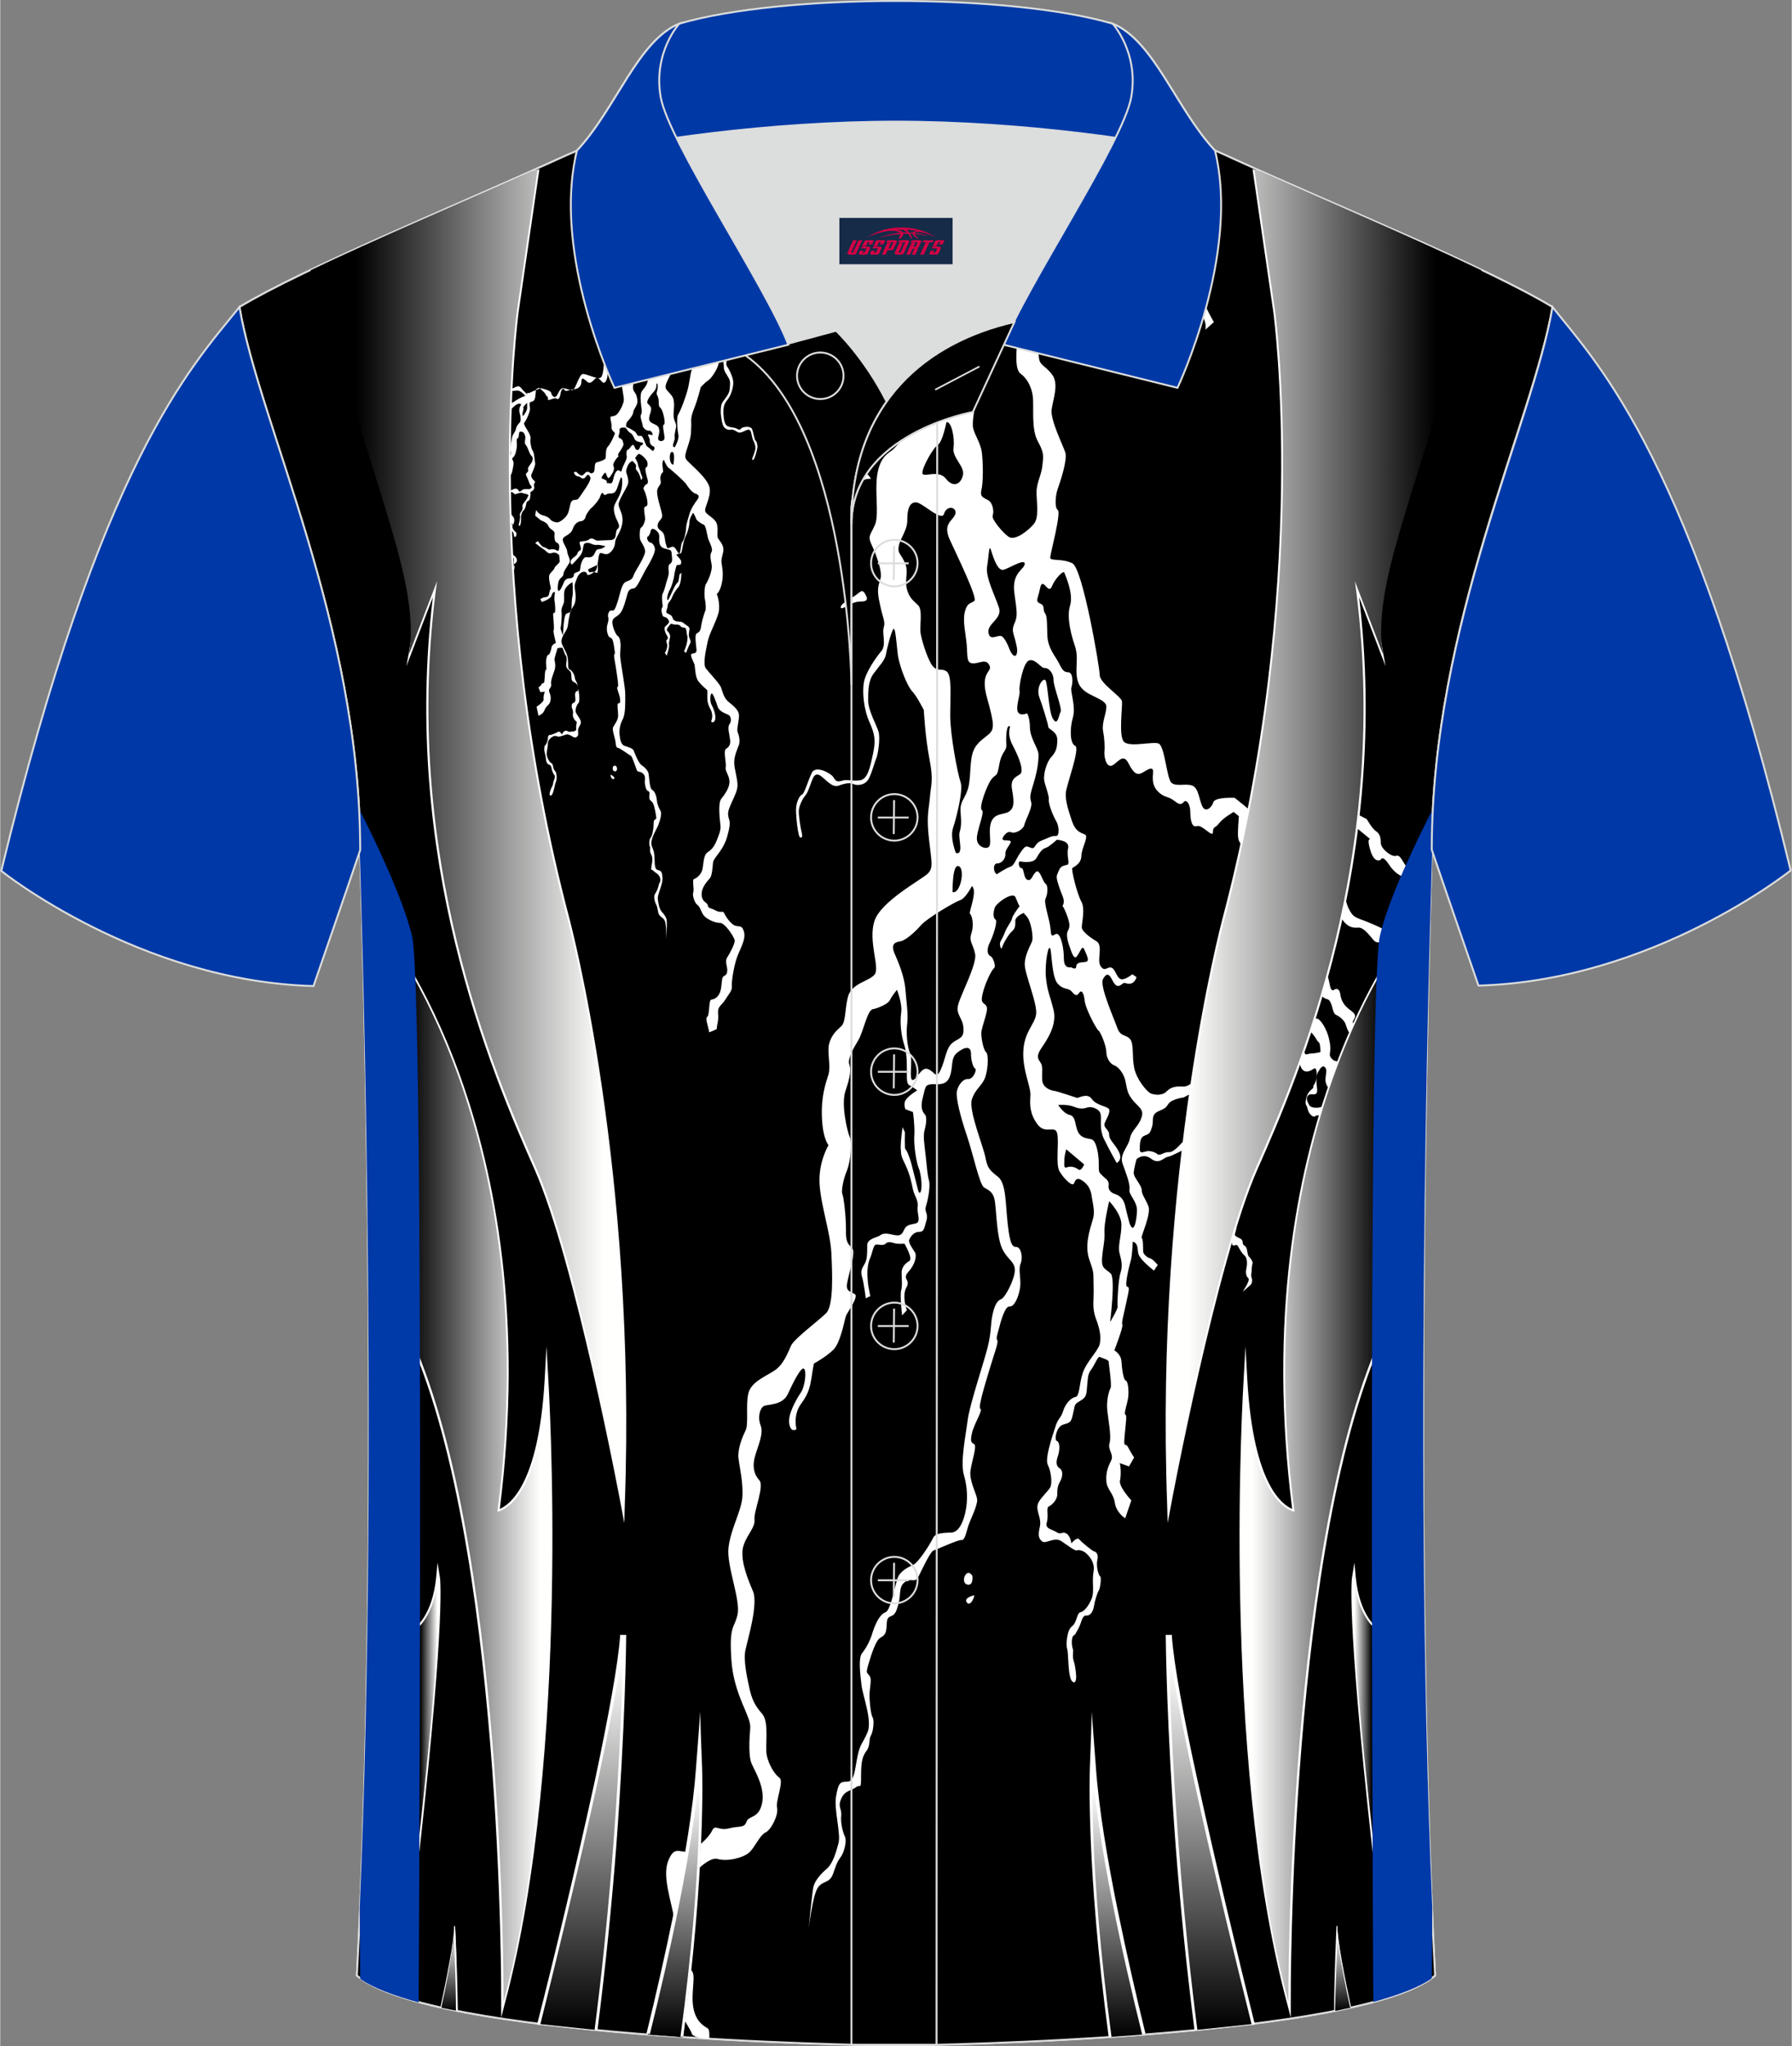
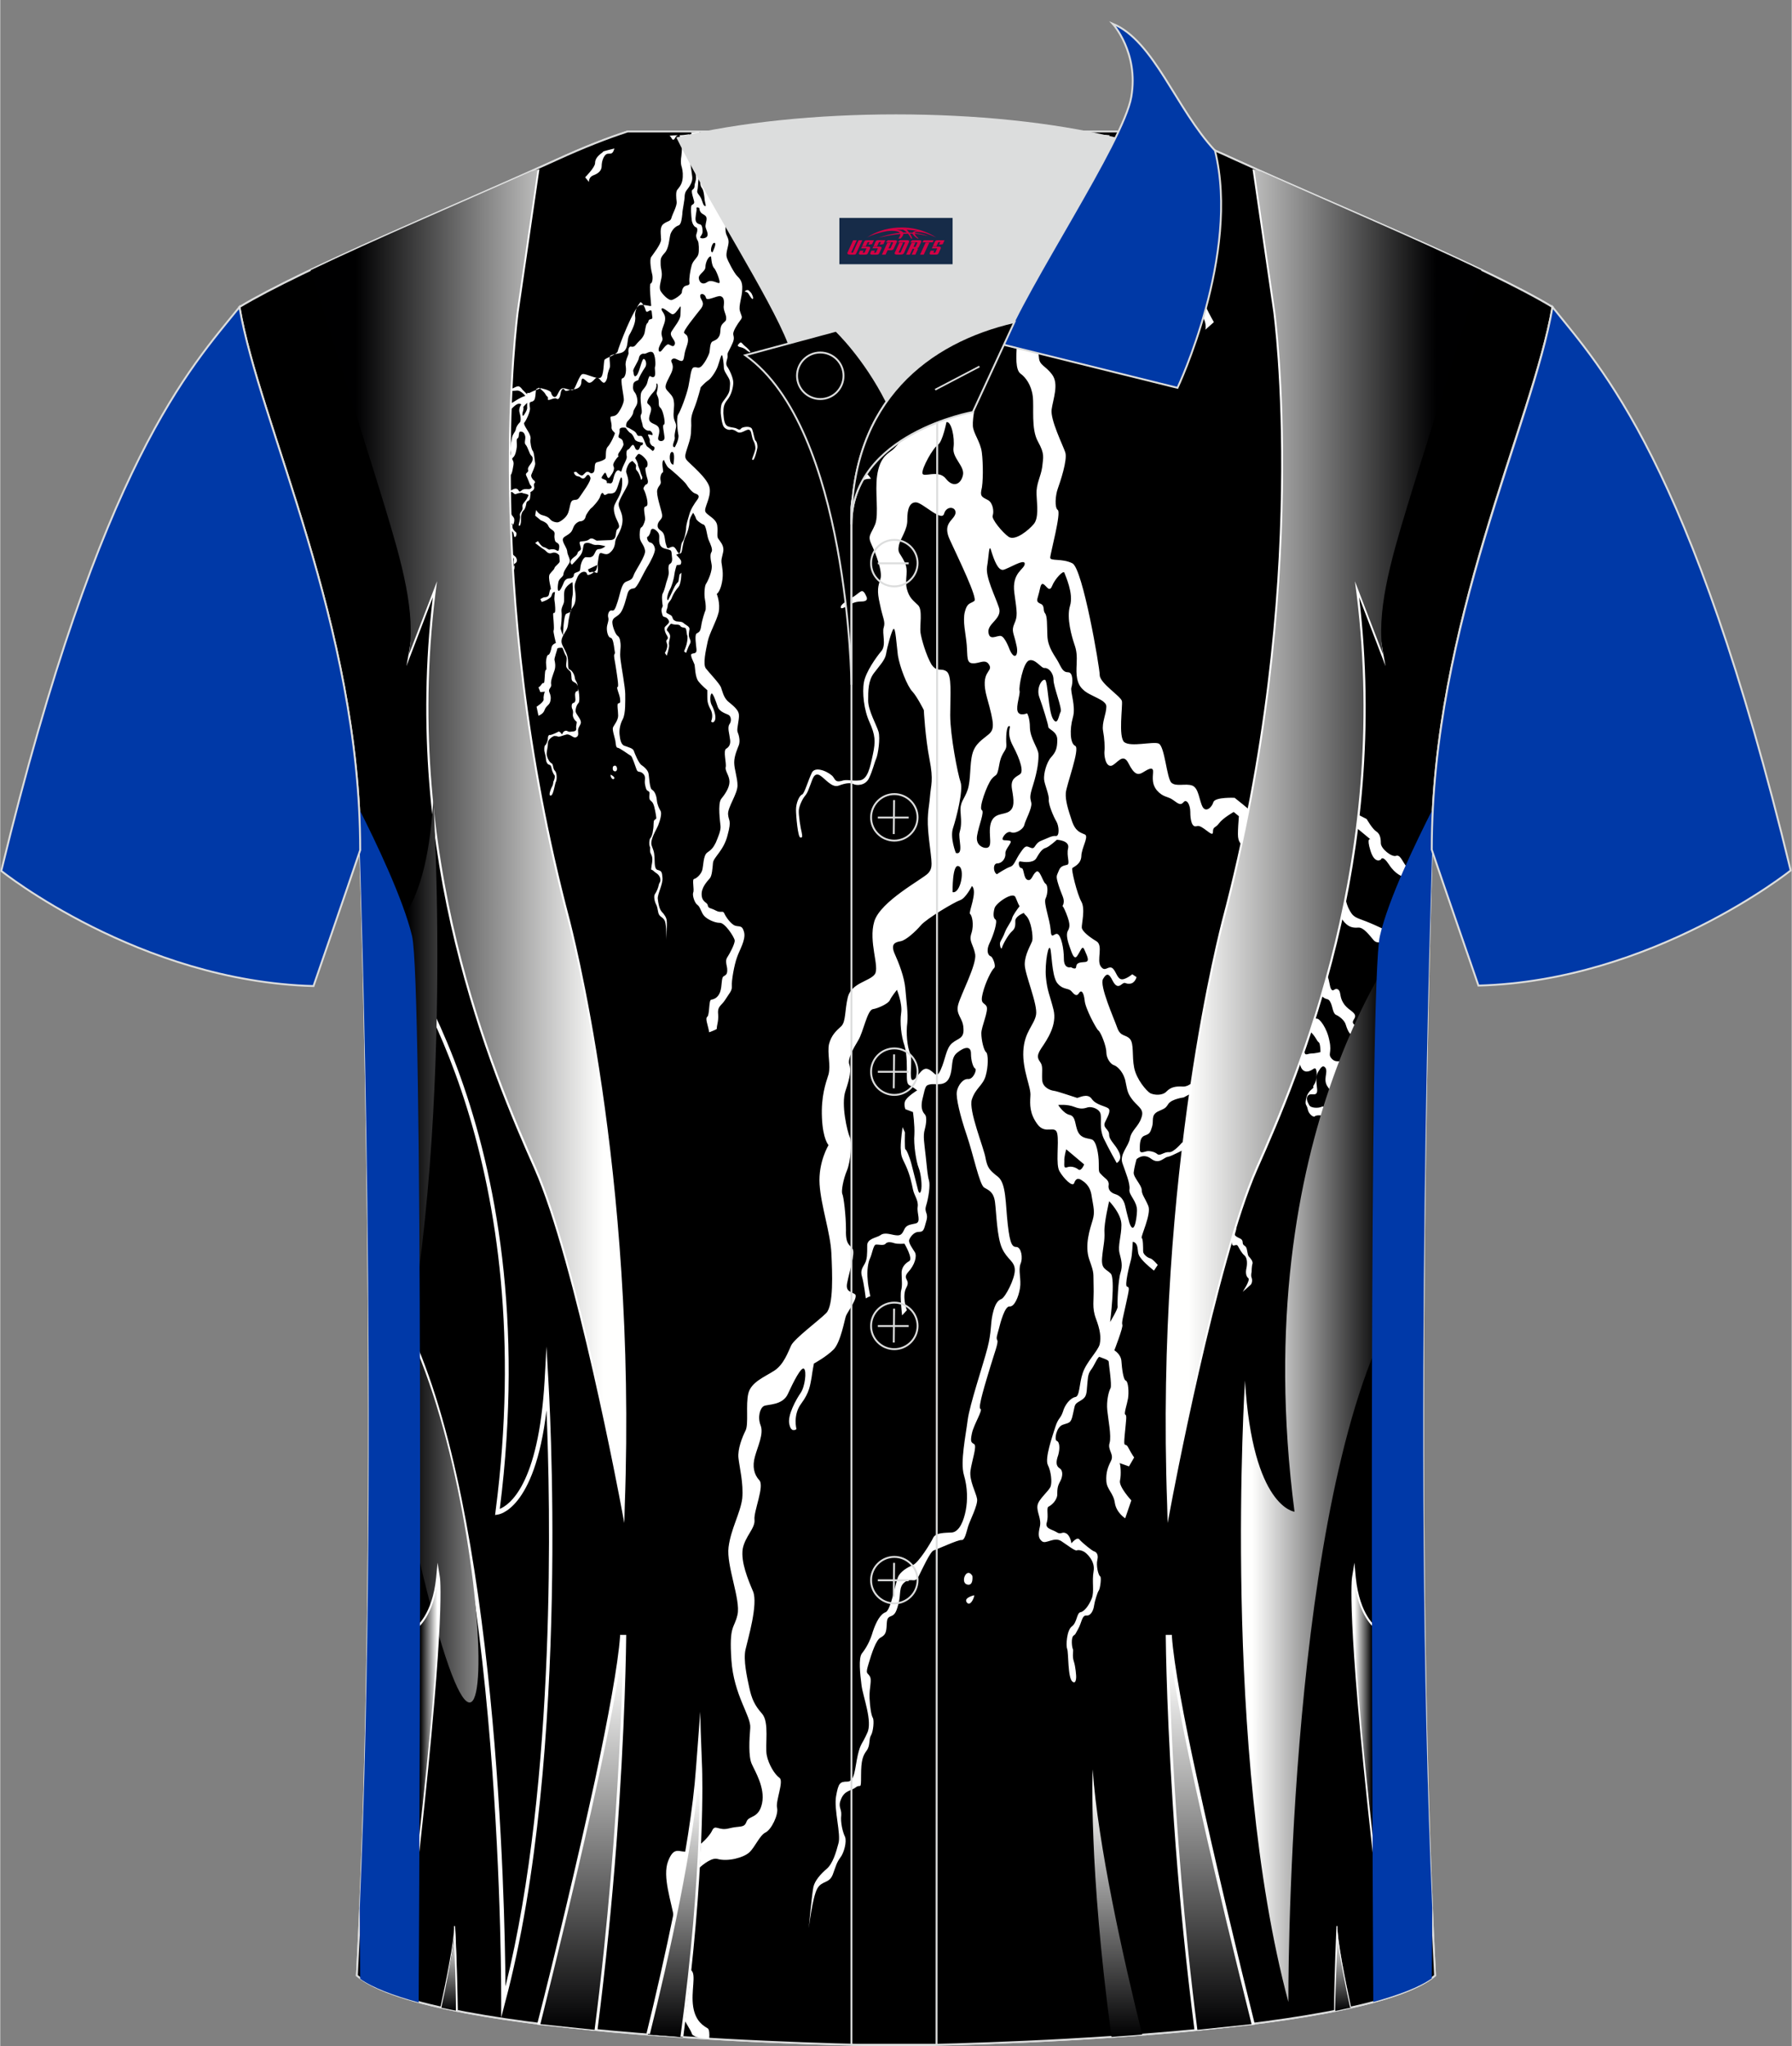
<svg xmlns="http://www.w3.org/2000/svg" version="1.1" id="图层_1" x="0px" y="0px" width="379.8px" height="433.5px" viewBox="0 0 379.85 433.67" enable-background="new 0 0 379.85 433.67" xml:space="preserve">
  <rect x="0" y="0" width="379.85" height="433.67" fill="#808080" stroke="none" />
  <g>
    <path fill-rule="evenodd" clip-rule="evenodd" stroke="#DCDDDD" stroke-width="0.4" stroke-miterlimit="22.926" d="M76.32,180.17   c0,0,4.7,137.2-0.7,238.5c15.6,13.1,104.6,14.8,114.3,14.8s98.7-1.7,114.3-14.8c-5.3-101.4-0.7-238.6-0.7-238.6   c0-47.8,21.3-90.3,25.6-115c-13.7-8.3-45.4-21.3-67.4-31.3c-5.8-2.7-10.7-4.6-15.1-5.9h-113.6c-4.3,1.4-9.2,3.3-15.1,6   c-21.8,9.9-53.6,23-67.2,31.2C54.92,89.87,76.32,132.37,76.32,180.17z" />
    <path fill-rule="evenodd" clip-rule="evenodd" stroke="#DCDDDD" stroke-width="0.4" stroke-miterlimit="22.926" d="M76.32,180.17   c0,0,4.7,137.2-0.7,238.5c15.6,13.1,104.6,14.8,114.3,14.8s98.7-1.7,114.3-14.8c-5.3-101.4-0.7-238.6-0.7-238.6   c0-47.8,21.3-90.3,25.6-115c-13.7-8.3-45.4-21.3-67.4-31.3c-5.8-2.7-10.7-4.6-15.1-5.9h-113.6c-4.3,1.4-9.2,3.3-15.1,6   c-21.8,9.9-53.6,23-67.2,31.2C54.92,89.87,76.32,132.37,76.32,180.17z" />
    <g>
      <path fill-rule="evenodd" clip-rule="evenodd" fill="#FFFFFF" d="M150.32,432.07c0.1-1.1,0-2-0.3-2.2c-0.8-0.5-2.6-1.4-3.1-4.6    c-0.5-3.3,0.7-6.8-0.4-7.7c-1.1-0.9-1.4-1.6-0.7-4s1.3-3.5,0.6-5.1c-0.7-1.5-2.1-6.9-1.7-8.3s5.2-6.9,7.4-6.2    c2.2,0.6,5.5-0.3,6.7-1.4s2.2-3.6,3.4-4.2c1.3-0.6,2.8-3.8,2.5-5.2c-0.4-1.4,1.5-5.7,0.5-6.4s-2.3-2.8-2.7-4.8    c-0.4-2.1,0.6-7-1-8.8s-2.2-3.2-2.7-5.5s-1.3-5.9-0.8-8.1s2.7-9.6,1.6-12.3c-1.1-2.6-2.6-6.2-2.2-9c0.5-2.7,2.7-4.4,2.5-6.2    c-0.2-1.8,2.2-7.2,1-8.4c-1.1-1.2-1.5-2.9-0.9-5c0.6-2.2,1.9-4.8,1.2-6.6s-0.1-3.7,0.7-4.1s4-0.1,5.1-2.6c1.1-2.4,2.8-5.8,3.4-5.3    c0.6,0.5,0.2,3.8-0.7,5.1c-0.9,1.3-2.9,4.8-2.4,6.7c0.4,1.9,1.5,1,1.5,1s-0.8-3,1-5.4s1.9-4,2.2-5.5c0.2-1.5,0.5-3,0.5-3    s2.6-1.4,4.2-3c1.5-1.6,2.3-6.3,2.6-7.1s2.7-4,1.9-4.6c-0.9-0.6-2.1-0.5-1.6-2.6c0.4-2.1,1.7-6.1,1.1-7c-0.6-0.9-1.5-0.9-1.4-4    c0-3.1-0.5-7.2-0.8-7.7c-0.2-0.6,0.2-3,1-4.9s1.1-6.1,0.6-7.1c-0.5-1.1-1.9-6.9-0.9-9.8c1-2.9,1.2-4.5,0.8-5.6s0.8-3.3,1.9-5.1    c1.1-1.8,1.9-6.4,3.1-6.6c1.2-0.2,3.3-1.2,3.6-1.9s1.5-2.2,1.5-2.2s1.2,2.9,0.9,4.9s0,4.9,0.7,6.9c0.6,2,0.5,4.6,0.5,5.9    c0,1.3,0,2.2,0.5,2.5c0.5,0.2,1.7,1.1,1.7,1.1s-1.8,1.1-2.4,2c-0.6,0.8-0.1,2-0.1,2l1.6,0.6c0,0,0.4,2.7,0.3,4.8    c-0.2,2,0.4,5.8,0.9,7s0.8,3.9,0.5,4.9s-0.6-0.1-0.6-0.1s-1-3.9-1.4-5.5s-1.1-3.2-1.3-3.2s-0.1-3.6-0.1-3.6l-0.5-1.1    c0,0-0.4,2.6-0.4,4.4c0.1,1.8,0.1,1.7,1.1,3.8c0.9,2,1.2,3.6,1.5,5s1.2,2.3,1,3.7c-0.2,1.4,0.8,3.2-0.4,3.5    c-1.1,0.3-2,0.2-2.5,1.4c-0.5,1.1-0.9,1.2-1.8,1.1c-0.9-0.1-2.3-0.7-3.2,0c-0.9,0.6-2.9,0.7-2.8,2.3c0,1.6,0,2.8-0.5,3.7    c-0.5,0.9-1,1.5-0.6,2.8s0.8,4.6,0.8,4.6s0.8-0.5,0.9-0.4c0.2,0.1-0.4-1.7-0.5-3.6c-0.2-1.9,0.1-3.7,0.5-4.5s0.7-2.8,1.2-2.9    s1.7,0.3,2.1-0.2c0.4-0.5,1.3-0.3,1.9-0.1s2.1,0.1,2.1,0.1s1.9,3.2,1,3.7s-1.7,1.4-1.6,2.7c0,1.3,0.2,2.4-0.1,3.5s0.2,5.3,0.2,5.3    l1-1.1c0,0-1.1-3-0.1-4.8s-1-1.7,0.4-3.3c1.4-1.5,1.9-3.4,1.4-4.2c-0.5-0.8-1.4-2-1.2-2.6s1-1.7,2-1.7s1.1-0.3,1.6-2.2    c0.6-1.9-0.5-1.8,0-3.4s0.9-4.3,0.6-5.3c-0.3-1-0.4-2.4-0.7-5.2s-0.6-4.2-0.2-5.6c0.4-1.5,0.4-2.7,0.1-3.1s-1.2-1.1-0.5-3.7    c0.6-2.6,0.6-2.6,1.8-2.8c1.2-0.1,3.1,0.5,3.9-1.6s0.1-3.9,1.6-5.1c1.5-1.2,2.9-1.5,2.9,0.2c0,1.6,0.5,3,0.9,3.2s-0.4,2.3-1.5,2.2    s-2.2,1.4-2.4,2.7s0.7,5.1,2.1,9.2c1.4,4.1,2.7,10.5,3.7,11.1s2,0.9,2.3,3.1c0.3,2.3,0.4,7.4,1.5,9.8s2.7,2.7,2.7,4.6    s-2,5.7-2.8,6.1c-0.8,0.3-1.4,1-1.9,3.2s-0.2,3.7-1.1,7.2c-0.9,3.5-3.8,12.1-4.2,15.3c-0.4,3.2-1.6,8.9-0.8,11.6s0.8,5.4,0.4,7.5    c-0.4,2.1-1.3,4.5-2.9,4.7c-1.6,0.1-3.4,0-4,1.1c-0.5,1.1-3.1,5.3-4.3,5.8s-2.7,1.4-3.2,2.6c-0.5,1.3-1.5,7-2.6,7.4s-2,2-2.7,4.1    c-0.6,2.1-1.5,3.6-2.3,4.6s-0.4,4.4-0.1,6.8c0.3,2.4,2.4,7.7,1.2,10.1c-1.1,2.5-1.4,2.1-2,4.7s-0.6,5.6-2.2,5.6    c-1.6,0-1.9,0.3-2.4,3.1c-0.5,2.8,1.1,8.1,0.5,10c-0.5,1.9-1.2,4.3-2.5,5.4s-2.5,2.5-2.8,3.8s-1,8.8-1,8.8s0.8-6.6,1.8-8.4    s2.5-1,3.3-3c0.7-1.9,0.8-2.5,1.6-3.6c0.8-1,1.4-3.4,1-4.4c-0.5-1-1-3.1-0.8-4.6c0.1-1.5-0.8-1.7,0-3.5s2.1-1.6,3.1-2.4    s1.1,0.8,1.1-2.5s0.4-4.2,1.2-5.3c0.8-1.1,0.4-2.4,0.9-3.2c0.5-0.8,0.7-3.2,0.4-3.7s-0.6-2-0.7-4.2s0.6-3.9,0-4.7    c-0.5-0.8-0.9-0.3-0.2-2.6c0.7-2.4,1.6-5,2.5-5.5s1.2-0.9,1.3-2.2s0-2,0.8-2.3s1.2-0.6,1.7-2.6c0.6-2,0-3.7,1.4-4.7    s2.1,0.4,2.9-1.2c0.8-1.6,2.5-5.3,3.2-5.5s5.2-2.3,5.9-2.2c0.7,0.1,1-1.6,1.4-2.9s2.1-4.5,1.9-5.8c-0.2-1.3-1.7-3.9-1.4-6    s1.4-5.2,0.8-5.6c-0.6-0.4-0.9-0.4-0.5-2.3s2.4-5,1.8-5.2c-0.6-0.2,1.2-5.9,2.1-8.9c0.9-3,1.7-5,1.5-5.6c-0.3-0.5-0.1-0.9,0.3-2.4    c0.4-1.6,1.3-4.9,2.3-4.8s1.9-2,2.2-3.9c0.3-1.8-0.4-3.8,0.1-5.1c0.6-1.4,0.1-3.5-0.8-3.6c-0.9,0-1.4-0.4-1.9-4.8    s-0.3-8.7-2.1-10.1c-1.8-1.4-2.2-1.9-2.6-3.9c-0.3-2.1-3.7-10.2-2.9-12.5c0.8-2.4,2.3-2.9,2.9-4.9c0.6-2,0.6-4.7,0.1-5.1    s-1-2.6-1-4s1.6-4.8,1.1-5.7s-1.4-0.4-0.8-2.8s1.9-4.9,2.4-5.3c0.5-0.4-0.3-2.4-0.7-2.5s-1.1-0.9-0.3-2.7c0.9-1.8,1.8-4.8,1.3-5.1    s-0.5-1.3-0.2-2.4c0.3-1.1,3.8-3.5,4.4-2.4c0.3,0.6,0.5,1.3,0.9,2c-0.4,0.5-1.5,2-1.6,2.6s-1.1,1.8-1.5,2.9    c-0.4,1.1-0.8,1.6-1,2.1s0.2,1.9,0.4,1.1c0.2-0.7,1.3-2.7,2.1-3.4s0.7-1.4,0.7-2.3c0.1-0.8,1.3-1.4,1.8-1.6    c0.1,0.2,0.3,0.4,0.5,0.6c1.1,1.1,1.5,4.4,1.3,5.3c-0.3,0.9-1.6,2.9-1.6,5s2.8,8.5,2.4,10.7c-0.4,2.2-2.5,3.6-2.7,7.7    s1.7,7.7,1.5,9.5c-0.1,1.8-0.2,3.7,1.5,6s3.8,0,4.2,2s-0.4,6.6,0.5,8c0.8,1.4,2.8,3.5,3.1,2.4c0.4-1.1,1-0.9,1.5-0.6    c0.4,0.3,1.9,1,2.2,3.5c0.4,2.4,0.7,3.3,0.2,5s-1.8,5.3-0.7,8.4s0.8,2.6,0.9,5.7c0.1,3-0.4,4.4,0.5,6.8s1.1,3.9,0.8,5.4    c-0.4,1.5-2.8,3.7-3.6,6.1c-0.8,2.3-0.6,5-1.6,5.1c-1,0.2-2.2,1.6-2.6,3.1c-0.5,1.5-1,1.3-1.6,3.2c-0.6,1.9-2.3,6.7-1.6,8.1    s0.9,3.6,0.6,4.5c-0.3,1-2.6,2.7-2.8,4.1s0.9,2.8,0.5,4.5s-0.3,2.5,0.5,3.1s2.5-1,4-0.1c1.5,1,2.9,2.1,3.3,2    c0.5-0.2,1.3,0.1,1.6,0.3c0.4,0.2,2.4,1.9,2,4.1s0.2,4.3-0.4,5.8s-1.6,2.8-2.4,2.9c-0.8,0.2-0.7,2.2-1.8,3s-1.3,4.1-1,4.8    c0.3,0.7,0.1,6.1,1.1,6.9c0.9,0.7,0.8-1.2,0.8-1.2s-0.1-1.9-0.5-3.1s0-2.3-0.2-2.6c-0.2-0.4-0.4-2.3,0.1-2.8c0.6-0.5,0.2,0,1-1.4    s0.8-3,1.8-2.9s1.5-1.3,1.6-2.1c0.1-0.8,0.7-2.8,1-3.2c0.3-0.4,0.6-2.8,0.3-3c-0.4-0.2-0.9-2.3-0.6-3.5c0.3-1.2-0.3-1.7-0.7-1.8    c-0.4-0.1-2.5-1.8-3.1-2.5c-0.5-0.7-1.7,0.8-1.7,0.8s-0.2-1.6-1.1-2.1s-1.1,0.4-2.1-0.3c-1-0.6-2.5-0.7-2-2.1    c0.4-1.4-0.2-3.1,0.4-3.3c0.6-0.3,1.9-1.4,1.8-2.8c0-1.5,0.3-1.9,0.7-2.7c0.4-0.8,0.6-2.1-0.2-2.6s-0.8-1.4-0.3-2.8    c0.4-1.4,0.3-2.8-0.3-3s-0.1-2.9,1.2-3.4s1.8-0.2,2.2-2.2c0.5-2,0.2-2.1,1.4-2.8c1.2-0.7,1.5-1,1.6-2.9c0.2-1.9,0.1-2.7,0.8-3.7    c0.8-1,1.5-3,1.9-2.8s1.9,0.6,1.9,1s0.7,4.9,0.4,5.6c-0.4,0.7-0.9,2.7-0.7,4.7s0.9,5.4,0.5,6.9c-0.5,1.5,1,2.4,0.3,3.8    s-1.1,2.5-1,4.3s1.5,2.5,1.8,4.6s2.2,3.3,2.2,3.3l1.3-3.8c0,0-2.7-2.9-2.4-4.2c0.3-1.3,0.1-3.6-0.1-3.7c-0.2-0.1,2,0.7,2,0.7    l1.1-1.9c0,0-0.4-0.5-1.2-2c-0.7-1.5-1.1,0.5-0.8-2.8s0.5-4.1,0.1-4.3c-0.3-0.2,0.4-2.2,0.6-3.4c0.2-1.2,0.1-3.6-0.5-3.8    c-0.5-0.2-0.8-2.6-0.9-4.1c-0.1-1.5-1.5-2.3-1.5-2.3s1.9-4.9,1.7-5.4s0.2-1.8,0.8-4.6c0.6-2.8,0.8-3.4,0.2-3.5s0.5-4.6,0.8-5.6    s0.4-3.9,0.4-3.9s0.8,0,1,1.2s0,1.4,0.9,2.5s2.6,2.4,2.6,2.4l0.8-1.2c0,0-1.1-1.3-1.6-1.4s-1.5-0.8-1.5-1.5s0-2.7-0.3-2.8    c-0.3-0.2,2.1-5.1,1.4-6.8c-0.7-1.7-1.4-2.4-1.4-3.4s-1.8-2.7-1.7-3.7s0.6-2.8,0.6-2.8s1.4-1.4,3.1-0.1c1.7,1.3,2.7-0.3,3.5-0.4    c0.8-0.1,4.1-1.9,4.1-1.9l-1-1.2c0,0-1.8,2.2-2.8,2.1c-1.1-0.1-1.9,0.9-2.5,0.4s-1.6-0.7-2.2-0.6c-0.6,0.1-1.5,0.6-1.5-0.3    c0-0.9-0.1-2.6,1-3s1.2-0.6,1.6-1.9s-0.3-2.4,1.2-3.2c1.5-0.7,1.6-0.6,2.3-1.7c0.8-1,3.2-1.3,3.2-1.3l2.6-1.4l0.1-2.6    c0,0-1.3,1.7-2.8,1.7c-1.6-0.1-2.6,0.1-3.5,1c-0.9,1-2.7,0.8-3.5,0.4c-0.8-0.5-2.9-2.9-3.4-5.4s0-5.1-0.9-6.1s-2-0.4-2.7-2.4    s-3.8-8.9-3-10.3c0.8-1.4,1.3-1.1,2,0.3c0.7,1.4,1.3,1.4,2,0.8c0.8-0.6,0.6,0,1.7-0.1c1.1-0.1,1.4-1.4,1.4-1.4l-0.9-0.6    c0,0-1.7,1.4-2.5,1c-0.8-0.3-1.1-2.1-1.9-2.4c-0.9-0.3-1.4,1-2.3-0.3c-0.9-1.3,0.6-4.4-0.9-5.3c-1.5-0.9-2.9-2-3.1-2.8    c-0.1-0.8,0.8-4-0.1-5.6c-0.9-1.6-2.2-6.9-1.9-7.1c0.3-0.3,1.8-0.8,1.9-2.5c0-1.7,1.6-4.1,0.8-4.6c-0.8-0.4-2-0.5-2.8-2.9    s-1.4-4.3-1.3-5.9c0.1-1.6,3.1-9.5,2-10s-1.2-3.5-0.5-6c0.7-2.4-0.6-5.5-0.3-6.4s0.4-3.2-0.7-3.2s-1.4-0.9-2.1-2.2s-2.2-3-2.3-5.5    c-0.1-2.4,0-4.2-0.5-4.8s0-1.6-0.9-2c-0.9-0.4-0.9-0.6-0.5-1.9s0.4-2.5,1-2.3c0.7,0.3,1.3,1.9,1.9,0.4c0.6-1.5,2.4-3.4,2.6-2.8    c0.2,0.6,2,4.4,1.2,7s0.4,6.6,0.9,8.1c0.5,1.4,0.6,2.4,0.5,4.4c-0.1,1.9-0.1,4,1.4,5.3c1.4,1.4,5,2.1,4.9,3.6c0,1.5-1,3.4-0.7,5.1    c0.3,1.6,0.4,3.5,0.3,4.3c-0.1,0.8,0.2,3.4,1.5,3.1c1.2-0.4,2.4-2.9,3.6-0.5c1.2,2.4,2,2.5,2.9,2s2.1-1.4,2.3-0.5    c0.1,0.9-0.5,2.6,0.8,4.2c1.4,1.6,2.3,1.2,3.5,2.1s1.6,1.1,2.2,0.4s1.4,0.5,1.4,2.1s0.3,3.4,1.4,3c1.1-0.4,3.4,2.6,3.4,1.3    s0.5-0.8,1.3-1.9c0.8-1.1,3.1-2.4,3.1-2.4l1.1,0.9c-0.1,1.2-0.2,2.8-0.2,3.8c0,1.8,0.7,2.2,1.4,2.6c0.6,0.5,0.4,1.4-0.1,2.9    s0.8,6.4,1.4,7.3s-1.8,3.1-2.7,4.2c-0.9,1.1-1.1,1.9-1,2.8c0.1,1-1.1,4.4-1.7,4.8c-0.6,0.4-1.4,4.2-1.7,5.3    c-0.3,1,0.6,4.8,0.8,5.7c0.2,0.9-0.9,2.2-1.3,2.3s-0.8,0.9-0.6,1.1c0.3,0.3,0.3,1.1,0,1.7c-0.3,0.6,0.2,1.8,0.8,2.4    c0.6,0.6,0.1,0.5,0.2,1.6s-0.3,2.3,0.5,3.2s0.5,1.8,0.6,3.4s0.9,1.5,1,3.4s-0.4,3-0.2,4.7c0.2,1.6,0.7,0.6,0.7,0.6    s-0.3-3.4,0.1-4.3c0.4-0.8,0.2-1.3,0-2.1s-0.7-1.4-0.3-2.6c0.5-1.3-0.9-2.4-1.3-4.4c-0.5-2-0.5-1.4-0.2-1.7    c0.2-0.3,2.1-0.1,2.5-0.2c0.4-0.1,1.5,0.4,2.5,1.1c1,0.6,1-0.3,2-0.3c1.1,0,0.2,3.1,0.4,4.8c0.1,1.6,0.1,1.9-0.2,2.4    c-0.3,0.5-1.6,1.3-1.1,2s-1.2,1.6-1.7,2.4c-0.5,0.8-0.4,2.9,0,3.1c0.3,0.1,0.1,0.6,0,1.4c-0.1,0.8-1.2,1.7-1.6,1.9    c-0.5,0.2-0.6,1.5-0.1,2.1s0.8-0.7,1-1.4c0.3-0.7,0.9-1,1.3-0.5c0.4,0.4,0.5,1.8,0.1,2.3c-0.3,0.6-0.4,2.3,0.2,2.8    s-0.4,1.3-0.6,1.8c-0.3,0.5-1.3,1.2-1.3,2.5c0,1.2-2,1.4-2.4,2.2s-0.7,1.6,0,2.4c0.7,0.7,0,0.5,0.1,2.4c0,1.9,0.3,2.4,0.9,3.2    c0.6,0.8,0.2,1.9,0.3,3.2c0.1,1.4,0.9,0.1,1.3,0.8s0.8,1.5,1.4,2s0.6,1.8,0.4,2.7c-0.2,0.9-0.1,1.7,0.4,2.1s-1.2,2.9-1.2,2.9    s1.4-1.2,1.7-1.5c0.3-0.3,0.4-1,0.2-1.5c-0.2-0.5,0-1.2,0-1.2s0-1.3,0.2-1.8c0.1-0.5-0.5-1.2-0.8-1.5s-0.3-1.6-0.6-2    c-0.3-0.4-0.7-0.3-0.7-1.1c-0.1-0.7-0.7-0.7-1.3-1.1c-0.6-0.4-0.3-0.5-0.1-1.4s-0.8-1.1-0.6-2.3c0.2-1.1-0.5-0.7-0.5-1.3    c0-0.6,0-0.7-0.2-1.5c-0.2-0.9-0.1-0.7,0.1-1s0.3-1.3,0.4-1.9c0.1-0.6,0.7-1.1,1.3-1.2c0.5-0.1,1.1-0.2,1.2-0.8    c0.1-0.5,0.4-1.2,1.2-1.9c0.9-0.6,0.5-1.1,0.5-2.4c-0.1-1.3-0.4-1.5,0-2.3s-0.1-3.4,0.1-3.9c0.1-0.5-0.5-1.7-1-2.9    c-0.5-1.3,0-0.9,0.5-1.1c0.5-0.2,0.3-2,0.8-3.3s1.6-1.5,2.1-2.1c0.6-0.6,0.3-2.6,0.1-3.8c-0.2-1.1,0.1-3.3,0.2-3.9    c0.1-0.7-1.8-2.4-2.2-2.7c-0.4-0.4-1.4-1-2.2,0.1c-0.8,1-0.8-0.8-2.2-1.3c-1.4-0.5-1.7-0.1-2.5-1s-0.2-1.1,0.4-2s1.3-2.5,2-3.6    s-1-1.6-0.4-2.8s-1-2.9-1.1-4.6c-0.2-1.7,0.4-2,1-2.4c0.6-0.5,1.9-3.6,2.7-4.2c0.9-0.7,0.3-2.3,0.8-3.9c0.5-1.6,1.4-1.7,2.3-1.6    c0.9,0.1,0,2.7,0.7,3.4s-0.2,2.5-0.3,4.2c-0.1,1.8,0.1,4,0.9,5.1s-0.8,0.9-0.6,3.5c0.2,2.6,0,2.6,0.2,4.1c0.3,1.5,1.9,1.8,2.7,1.2    c0.8-0.6,1.2-0.3,1.5,0.9c0.4,1.1,1.2,2.8,1.9,2.4c0.6-0.4,1,0.4,1.1,2.1c0,1.7,0.3,5.6,1.1,6.6s1.9,0.3,2.5-0.1    c0.6-0.4,0.7,1,0.5,2.2s-0.8,1.4-0.6,1.7c0.2,0.3-1.1,0.6-1.5,2.3s0.1,1.3,0.3,2.4s1.3,1.8,1.5,1.5c0.3-0.3,1.7-0.3,2.3,0.1    c0.5,0.4,1.3,0.4,2,0c0.6-0.4,1.3,0.9,1.1,1.5c-0.2,0.6-0.5,3.2,0,4s0.2,2.6,0.2,4.4c0.1,1.8,0.7,1.5,0.7,1.5l0.9-1.7    c0,0,0-2.1,0.3-2.9c0.3-0.8-0.1-2.6,0-4.3s0.8-0.9,1.1-2.5c0.3-1.7,0.6-3.1-0.4-4.4c-1-1.3-2.5-3.9-2.3-4.8    c0.2-0.9,2.3-0.2,2.7-0.1s1.3,2.6,1.9,3.6s2,1.2,2.5,0.5c0.6-0.7,2.1-0.6,2.1-0.6l-0.2-3.7c0,0-1.2,1.1-1.9,1.9s-2.3-0.3-2.3-0.3    s-0.2-1.8-0.2-3.3s1.5-1.3,1.8-1.8c0.2-0.5,0.6-2.2-0.3-3.6c-0.9-1.3-1.1-1.3-1-2s-0.2-1.8-0.8-1.7c-0.5,0.1-1.5,1.3-2,0.6    s0.6-1.1,0.3-1.9s-1.7-1.2-2.5-2.6c-0.8-1.3-0.4-2.4-1.1-2.8s-0.9,0.6-1.4,0c-0.4-0.6-0.4-2.1-0.8-2.7c-0.4-0.6-1.6-0.5-1.9,0    s-2-0.4-2.7-0.3c-0.8,0.1-1.3-0.1-2,0.4s-3.7-0.5-4.1-0.7s-1-1.7-0.4-3.1c0.6-1.5,0.3-4.5,0.3-6.4s-1-2.8-0.9-4.1s-0.6-2.7-1-3.3    c-0.5-0.6-0.3-2.5,0.6-4.5s-0.3-4.1-0.3-4.1l0,0c0.2-0.1,0.4-0.3,0.8-0.3c1,0.2,2.1,1.7,3.4,4.1c1.3,2.4,3.1,1.3,4.3,1.3    s1.8,2.2,2.4,4s1.5,1.7,3.2,2.1c1.7,0.4,0.4,1.5,1.5,2.9c1.1,1.5,2.1,1.7,3.3,1.6c1.2-0.1,2.5,1.8,3.3,2.7s2.2,0.2,3.6,0.1    s4.6,0.4,4.6,0.4s-0.7-5.3,0-3.3s-4.3,1.3-4.3,1.3s-3.2-1.6-5.5-2.5s-2.8-0.8-3.8-2.9c-0.9-2.1-0.3-2.4-1-2.8    c-0.8-0.4-2-1-3.4-2.5c-1.3-1.5-3.1-3.3-4.8-3.3c-1.6,0-5-4-5-4s-2-2.4-3.7-3.6c-0.1-0.1-0.2-0.2-0.3-0.2c1-0.8,2.7-1.9,3.8-1.4    c1.6,0.7,4.7,1.9,5,0.8c0.4-1.1,1-0.8,1.9-0.5s3.9,1.8,4.1,1.3s2.5,0.4,2.5,0.4l2.1-1.6l3.5,2.9c0,0-0.9-0.5,0,2.4    s2.2,1.9,2.2,1.9s0.3-1.1,1.7,1c1.4,2.2,3,2.6,3,2.6l3.2,1.9l0.7-3.6c0,0-1.9,1.2-3.1-0.3c-1.1-1.5-1.4-2.7-2.3-2.4    s-3.2-1.5-3.2-2.7c0-1.1-0.2-2-1-2.5s-2-2.6-2-2.6l-3.5-1.8c0,0-1.9,1.5-3.4,1.4s-2.6-1.5-3.8-1.3c-1.2,0.2-1.2,1.1-2.1,0.7    c-0.9-0.4-1.9,1.4-2.5,1s-2.3-2.2-3.2-2.7c-0.9-0.5-2.1,0.9-2.1,0.9l-2.3,1.7l0.1-0.5l-0.9-0.3c-1.1-1.1-4.3-3.6-4.3-3.6l0,0    c0,0-4.1-0.2-4.5,0.9c-0.3,1.1-1.6,2.3-2.3,1s-0.8-4-2.2-4.5s-3.4,0.3-4.4-0.6c-1-0.9-1.4-7.7-2.7-8.3c-1.2-0.5-5.9,0.8-7.3-0.3    c-1.3-1.1-0.3-7.7-0.5-8.7s-4.7-3.8-4.7-5.5c0-1.6-3.6-22.6-5.8-23.7s-4.7-0.4-4.7-1.2s2.4-9.6,1.6-10.1c-0.7-0.5-0.5-3.1,0-4.5    s2.1-6.1,1.6-7.7c-0.5-1.5-3.2-6.9-2.9-9.1s1.6-5.4,0.1-7.4s-2.7-1.9-2.8-3.7c-0.1-1.8-1.5-6.2-1.1-7.9c0.4-1.7,1-4.3,0.6-5.4    c-0.4-1-1.4-2.8-1.5-5s0.5-4.6,1.2-6.1s0.9-3.8,0.9-5.2s0.3-6.7,2.4-9.1c2.1-2.5,2.5-5.8,2.1-6.2c-0.3-0.2-0.8-1.6-0.9-3.2    c-1.3,0-2.5-0.1-3.8-0.2c0,0.5-0.1,1.1-0.2,1.6c-0.3,2.5,0.4,3.8-0.4,5c-0.8,1.2-2.3,4.3-2.8,6.9c-0.5,2.6,0.5,3.9-0.2,6.1    c-0.7,2.2-1.4,4.5-2,6.5s-1,2.9-0.3,5.7c0.8,2.8,1.8,3.3,1.5,5.6c-0.3,2.4,0,6.8-0.2,8.7c-0.1,1.9-0.3,4.9,0.8,5.7    c1.1,0.8,2.3,2.4,2.6,4.8s-0.4,6.9,1.1,9.6s1.1,3.3,0.9,5.4c-0.3,2.1-1.3,3.5-1.2,5.8s0.5,5-0.6,6.3s-3.9,3.6-5.3,2.7    c-1.3-0.9-3.7-3.8-3.4-4.5c0.3-0.8,0.1-2.7-1-3.3s-1.7-0.7-1.4-2.1c0.4-1.4,0.4-5.7,0.1-8c-0.3-2.3-1.8-4-1.9-5.6    c-0.1-1.7,0.6-5.4,1.1-5.9c0.4-0.5,1.2-2,1-3.1s-0.2-2.9,0.6-3.1c0.8-0.1,1.7-1.2,2.2-2.8s1.6-6.3,1.1-6.8s-1.2-0.9-0.8-2.1    s2.1-4.2,1.5-4.9c-0.6-0.8-0.7-1.4-0.6-2.4c0.1-1-0.3-1.8,0-3.6c0.2-1.8,1.1-3.9,0.9-4.9c-0.3-1,0-2.2,0.7-4.5s0.6-3.5,1-5    s0.9-2.7,1.5-3.6c0.6-0.9,1.6-3.2,1.3-4s0.1-2.2,0.7-3.9c0.3-0.8,0.6-1.6,0.7-2.3c-0.7,0-1.3,0-2-0.1h-0.1    c-0.9,1.4-1.7,2.8-2.6,4.1c0,0.8,0,1.7-0.3,2.6c-0.6,2-3.4,7-3.6,8.5c-0.2,1.6-1,4.6-1.4,4.7c-0.4,0.1-1.8,1.6-2.1,3.6    c-0.3,1.9-0.5,6.4-1.2,8.2s-1.7,3.4-2.7,5.3s-2.7,2.7-3.2,2.8c-0.5,0.2-2.8,3.1-2.9,4.5c-0.1,1.5-0.1,3.5-0.5,5.1    c-0.5,1.6-1.7,2.4-1.9,4.7c-0.2,2.2,0.4,4.9-0.2,6.6c-0.6,1.7-4.1,6.6-5.4,7.5c-1.3,0.9-2.6,1.9-3.1,5.3s0.4,8.1-0.4,10.3    c-0.9,2.2-1.7,2.4-0.8,4.3s2.4,5.8,1.9,7.3c-0.5,1.6-0.8,2.4-0.1,5.4c0.6,3,1.2,3.6,0.8,4.9c-0.4,1.2,0.6,3.7-0.5,5    s-3.3,4.4-3.7,6.6c-0.4,2.2,0,5.9,1.2,8.5c1.2,2.7,1.3,4,0.7,6.8s-1.1,5.3-2.8,5.5s-2.7-0.3-3.8,0.1c-1.1,0.3-1.3,0-1.8-0.8    s-3.6-2.5-4.5-1c-0.8,1.6-1.6,4.5-2.1,4.7c-0.6,0.2-1.3,1.8-1.3,3.2s0.4,5.8,0.9,5.9c0.6,0.1,0.4-0.4,0.3-1.1    c-0.2-0.7-0.7-3.7-0.6-4.7s0.8-2.4,1.3-3c0.6-0.7,0.8-1.5,1.2-2.5s0.7-2.5,1.9-1.9c1.2,0.7,2.6,2.8,4.1,2.2    c1.6-0.6,2.5-0.6,3.1-0.3s2.5,0.4,3.3-1.3s1.1-3.2,1.5-4.1c0.4-0.9,0.9-4.3,0.5-5.7s-2.2-4.5-2.2-6.6s0-4.2,1.2-5.8    s2.4-2.8,2.6-4.1c0.2-1.3,1.2-5.1,1.6-5.3c0.4-0.2,0.6,3.1,0.9,5.6c0.4,2.5,2,6.6,3.1,7.7c1,1.1,2.4,3.9,2.4,3.9s0.3,5.8,1.2,10.4    c0.9,4.6,0.3,5.4,0.1,8s-0.8,3.9-0.2,9s0.9,6-0.2,7.2c-1.1,1.2-10.1,5.9-11.4,10.2c-1.3,4.3,1.2,9.7,0.1,11.2    c-1.1,1.5-4.9,1.8-5.7,4.8c-0.7,2.9-0.4,5.2-1.4,6.2c-1.1,1-2.1,1.9-2.6,3.8c-0.4,1.9,0.4,4.5-0.1,6.4c-0.6,1.9-1.6,4.6-1.4,9.2    c0.2,4.6,1.4,5.8,1.4,5.8s-2.2,3.6-1.9,8.3c0.3,4.6,2.3,10.3,2.5,14.6c0.2,4.2,0.5,11.1-1.1,12.7s-6.6,5.3-7.4,6.8    c-0.7,1.5-1.6,4.1-3.6,5.4s-4.9,2.4-5.5,4.8s0.1,6.5-0.6,7.9s-1.7,3.9-1.5,5.8s1.1,5.4,0.8,8.6c-0.4,3.1-2.4,6.4-2.9,10.3    s2.6,11.1,1.9,14.3c-0.7,3.1-1.8,2.1-1.3,9.6s4.2,11.9,4,14.4s-0.4,6,0.3,7.6s2.9,5.1,2.2,8.4s-2.8,2.5-3.3,3.9s-1.4,0.8-3.7,1.4    s-2.9-1-3.6,0.5c-0.7,1.5-3.5,4.1-5.2,4.4s-2.8-1.3-4.1,2s0.7,8.6,1.3,12.4c0.6,3.7,0.6,11.7,0.1,13.8c-0.5,2.1,0.6,3.8,1.8,6.9    c0.7,1.7,1.5,2.5,1.9,3.7C147.52,431.87,148.92,431.97,150.32,432.07L150.32,432.07z M238.62,29.07c1.4,0.2,3.1,0.6,5.1,1    c0.1,0.1,0.2,0.2,0.4,0.4c1.1,1.3,0.8,3.9,0.7,5.4c0,1.5,0.1,9.1,2.9,10.6s3.7,4.5,3.2,5.3s0.4,2.4,1.5,3.9c1.1,1.4,2,3.1,1.8,5    s3.1,7.6,3.1,7.6l-1.8,1.6c0,0,0.5-2.1-1.4-3.5s-3.1-3.2-2.8-5.3c0.4-2,0-4.8-1.1-5.8c-1.1-1.1-2.4,0-2.7-2.8s-0.6-2.7-2.3-6    s-3.3-1.5-2.5-4.3s1-4.8-0.6-7.1s-2.2-0.8-2.9-3.3C239.02,30.67,238.82,29.77,238.62,29.07L238.62,29.07L238.62,29.07z     M127.92,32.07c-0.2,0.2-0.4,0.4-0.6,0.5c-0.6,0.5-1.2,1.1-1.2,2s-2.1,3-2.1,3l0.8,1c0,0-0.1-1,0.9-1.4c1.1-0.4,1.8-1,1.8-2    s0.4-2.1,1-2.5c0.6-0.3,1.2,0.3,1.6-0.9c0-0.1,0.1-0.2,0.1-0.3C129.42,31.67,128.62,31.87,127.92,32.07L127.92,32.07L127.92,32.07    z M141.92,28.77c0.8-0.1,1.4-0.1,1.7-0.1c0,0,0,0.1-0.1,0.1c-0.3,0-0.4,0.6-0.7,0.8C142.42,29.77,142.42,29.17,141.92,28.77    L141.92,28.77L141.92,28.77L141.92,28.77z M144.02,28.67c0.6,0,1.3-0.1,2-0.2c0.2,0.7,0.5,1.6,0.5,2.4c0.1,1.2-0.5,1.6-0.4,2.7    c0.2,1.1,0.4,2.2,0.5,3.1c0.1,0.9,0.3,1.4-0.3,2.5s-1.1,1.2-1.2,2.3c0,1.1-0.5,3-0.5,3.9c-0.1,0.8-0.2,2.2-0.8,2.4    s-1.3,0.8-1.7,1.8c-0.3,1-0.3,3.1-1.3,4.1c-0.9,1-0.8,1.3-0.8,2.3s0.4,1.7,0.2,2.8s-0.6,2.2-0.2,2.9c0.4,0.7,1.7,2.1,2.4,1.9    c0.7-0.2,2.1-1.2,2.1-1.6s0.2-1.2,0.8-1.4s0.9-0.1,0.8-0.8c-0.1-0.7,0.2-2.6,0.5-3.6s1.2-1.5,1.4-2.3c0.2-0.7,0.1-2.5-0.1-2.8    c-0.2-0.3-0.5-1-0.3-1.5s0.3-1.3-0.1-1.4c-0.4-0.1-0.8-0.8-0.9-1.5c-0.1-0.8-0.3-3,0-3.2s0.6-0.3,0.5-0.8s-0.7-2.1-0.4-2.4    c0.4-0.3,0.5-0.5,0.5-1c0-0.4,0.3-0.8,0.3-1.6s-0.3-1.9-0.1-2.3c0.2-0.4,0.1-1,0-2.1c-0.2-1.1,0-1.6-0.1-2.4    c-0.1-0.7-0.2-1.3-0.5-1.8c-0.1-0.2-0.3-0.6-0.3-1c0.5,0,1.1-0.1,1.7-0.1c0.3,1.1,1.1,3.4,1.1,4.1c0,0.7,0.2,2.2,0.4,2.3    s0.8,1,0.8,1.9s-0.2,2.9,0,3.8c0.2,0.9,0.6,1.7,0.9,2.7c0.4,1,1.2,1.5,1.4,1.7c0.2,0.1,1.2,1.7,1.1,2.4c-0.1,0.7-0.2,1.6-0.1,2.3    c0.1,0.8,0.7,1.3,0.6,2.3c-0.1,1-0.6,2.1-0.4,3c0.2,0.8,1.6,3.4,2.2,4s1.2,1.2,1.1,2.8c0,1.6-0.8,3.5-0.5,4.6s0.7,1.3,0.1,2    c-0.6,0.8-1.6,2.3-1.5,3c0.2,0.8,0.2,1.2-0.4,2.4c-0.6,1.3-0.9,1.5-0.8,2.1c0.1,0.6-0.6,1.6-0.1,2.3c0.5,0.7,1.3,2.4,1.3,3.4    s-0.4,2.6-1.2,3.6s-0.9,1.6-0.9,2.9c0.1,1.3,0.2,2.5,1,2.8s1.4,0.2,1.9,0.5s0.7,0.2,0.9-0.1c0.3-0.3,2-0.6,2.3,0.2    c0.3,0.8,0.5,2.2,0.7,2.4c0.3,0.2,0.5,1,0.4,1.6s-0.6,2.5-0.9,2.5c-0.3,0-0.2-0.2-0.1-0.5s0.6-1.5,0.6-2s-0.2-1.2-0.4-1.5    c-0.2-0.4-0.3-0.8-0.4-1.3c-0.1-0.5-0.2-1.2-0.8-1.1s-1.5,0.9-2.2,0.5c-0.7-0.5-1.2-0.6-1.5-0.5s-1.3-0.1-1.6-1s-0.3-1.5-0.4-2    c-0.1-0.5-0.1-2,0.2-2.6s1.4-1.7,1.6-2.7c0.1-1,0.3-1.9-0.2-2.7c-0.5-0.9-1-1.5-1-2.2s-0.2-2.4-0.4-2.6c-0.2-0.1-0.5,1.3-0.9,2.4    s-1.5,2.7-2.1,3c-0.6,0.4-1.5,1.4-1.5,1.4s-0.6,2.5-1.4,4.5s-0.6,2.4-0.6,3.6c-0.1,1.2,0.1,1.9-0.6,4c-0.7,2.2-0.9,2.6-0.4,3.3    c0.5,0.7,4.6,3.9,4.9,6c0.3,2.1-1.3,4.2-0.9,5c0.4,0.8,2.3,1.4,2.5,2.9c0.2,1.4-0.2,2.4,0.3,2.9c0.4,0.6,0.9,1.1,1,2    s-0.5,1.9-0.4,2.9c0.1,0.9,0.5,2.3,0.1,4.3s-1.1,2.4-1.1,2.4s0.8,1.9,0.4,3.9c-0.5,2-1.9,4.3-2.3,6.1c-0.4,1.9-1.1,4.9-0.4,5.8    s2.9,3.2,3.2,4s0.5,2,1.4,2.9c0.9,0.8,2.3,1.7,2.4,2.9c0.1,1.1-0.5,2.9-0.3,3.6c0.3,0.7,0.6,1.9,0.3,2.8c-0.3,0.8-1,2.3-1,3.7    c0,1.5,0.7,3.2,0.7,4.9c0,1.8-2.1,4.6-2,6.1s0.8,1.1-0.1,4.4c-0.8,3.3-3,4.7-3.1,5.9c-0.1,1.1-0.2,2.8-0.7,3.3    c-0.5,0.6-1.8,1.9-1.7,3.5s1.2,1.5,1.3,2.2s0.6,0.5,1.7,1.1c1.1,0.6,1.5-0.1,1.8,0.6s1.4,2.3,2.3,2.6s1.5-0.2,1.9,1.4    c0.4,1.6-1,3.8-1.5,5.3c-0.6,1.6-1.2,5.1-1.1,6.1c0.1,1-0.6,1.6-1.4,2.9c-0.8,1.3-1.7,1.3-1.5,3.1c0.1,1.6-0.3,2.2-0.3,3.1    c-0.5,0.3-1.1,0.5-1.6,0.7c-0.3-1.7-0.9-2.9-0.4-3.3c0.5-0.4,0.3-3.5,0.8-3.6s1.4-0.3,1.9-1.6c0.5-1.4,0.2-3.1,0.8-3.4    c0.6-0.3,0.8-0.6,0.7-1.7c-0.2-1.1-0.4-1.7,0.1-2.4c0.4-0.6,1.6-2.8,1.5-3.5s-2.1-3.8-3.2-3.7c-1.1,0-2.7-0.8-3.3-1.5    s-0.8-1.9-1.4-2.3c-0.6-0.4-1.1-2-0.9-2.6c0.3-0.6-0.3-2.8,0.2-2.9c0.5-0.1,1.4-0.9,1.7-1.8c0.3-0.9,0.2-3.2,1.1-3.8    c0.9-0.6,1.3-1.1,1.8-2.1c0.4-1,1.1-2.5,1-3.5s-0.6-4.6,0.1-5.7c0.8-1,1.8-2.4,1.8-3.7s-1-2.3-0.8-3.1s-0.6-3.5,0.1-3.9    c0.7-0.4,1-1.1,0.8-2.1c-0.1-1-0.6-2.4-0.1-3.1s0.3-1.6-0.1-1.9c-0.4-0.3-2-0.6-2.4-1.8s-1-2.9-1.3-2.8c-0.3,0.2-0.4,1.6,0,2.4    c0.4,0.7,1.1,2.5,0.7,3.3c-0.4,0.8-0.8,0.2-0.8,0.2s0.6-1.2-0.1-2.5c-0.7-1.3-0.7-2-0.7-2.7s0-1.4,0-1.4s-1.2-1-1.9-1.9    s-0.7-3.1-0.8-3.5s-1.1-2.1-0.6-2.3s1.1,0,1-1s-0.4-2.9,0-3.3c0.4-0.3,0.8-0.2,1-1.6c0.2-1.4,0.8-3.1,0.9-3.3    c0.1-0.2,0.1-1.4-0.1-2.3c-0.2-1-0.1-2.8,0.2-3.3c0.3-0.4,1.5-2.8,1.2-4.2c-0.3-1.4-0.3-2.2,0-2.6c0.3-0.5-0.2-1.6-0.6-2.5    c-0.4-0.9-0.5-3.1-1.1-3.3c-0.6-0.2-1.6-1-1.6-1.3c-0.1-0.4-0.6-1.2-0.6-1.2s-0.8,1.1-0.8,2s-0.4,2.2-0.8,3s-0.6,2-0.7,2.6    c-0.1,0.6-0.2,1-0.4,1c-0.3,0-0.9,0.3-0.9,0.3s0.8,0.8,1,1.2c0.2,0.5-0.1,0.9-0.1,0.9l-0.8,0.1c0,0-0.4,1.2-0.5,2.1    s-0.6,2.5-0.9,3c-0.3,0.5-0.7,1.6-0.6,2.1c0.1,0.5,0.3,0,0.3,0s0.8-1.6,1.1-2.3c0.3-0.7,0.8-1.3,0.9-1.3c0.1,0,0.3-1.6,0.3-1.6    l0.4-0.4c0,0,0,1.2-0.2,2s-0.2,0.8-0.8,1.5c-0.6,0.8-0.9,1.5-1.1,2c-0.3,0.6-0.8,0.9-0.8,1.5c0,0.6-0.6,1.4-0.1,1.6    c0.5,0.3,1,0.4,1.1,0.9c0.2,0.6,0.4,0.6,0.8,0.8c0.5,0.1,1.2,0,1.6,0.4c0.4,0.4,1.4,0.7,1.2,1.4c-0.1,0.7-0.2,1.2,0,1.7    s0.4,0.8,0.1,1.3c-0.3,0.5-0.8,1.9-0.8,1.9l-0.4-0.3c-0.1,0,0.3-0.7,0.5-1.5s0.3-1.7,0.1-2c-0.1-0.4-0.1-1.4-0.4-1.5    c-0.3-0.1-0.9-0.1-1-0.4c-0.2-0.3-0.6-0.3-1-0.3s-1-0.2-1-0.2s-1.2,1.2-0.8,1.5c0.4,0.4,0.7,0.9,0.6,1.4c-0.1,0.6-0.3,1-0.2,1.6    c0.1,0.5-0.5,2.3-0.5,2.3l-0.4-0.6c0,0,0.8-1.2,0.4-2.1c-0.4-0.9,0.6-0.6,0.1-1.5c-0.6-0.9-0.7-1.8-0.4-2c0.3-0.3,0.8-0.7,0.8-1    s-0.4-0.9-0.9-1s-0.5-0.3-0.7-1.2c-0.1-0.9,0.4-0.8,0.2-1.5c-0.1-0.8-0.2-2,0.1-2.4c0.2-0.4,0.4-1,0.7-2.2    c0.4-1.2,0.6-1.8,0.5-2.5s0-1.3,0.2-1.4c0.2-0.2,0.7-0.3,0.5-1.6c-0.1-1.3-0.1-1.3-0.7-1.5c-0.6-0.2-1.6-0.2-1.9-1.2    c-0.3-1.1,0.2-1.8-0.4-2.5c-0.6-0.7-1.3-1-1.5-0.3c-0.1,0.7-0.5,1.3-0.7,1.3s0,1.1,0.6,1.2s1,0.9,1,1.5s-0.7,2.2-1.7,3.8    c-1,1.7-2.1,4.3-2.7,4.4c-0.5,0.1-1.1,0.1-1.4,1.1c-0.3,1-0.8,3.2-1.5,4.1s-1.5,0.9-1.7,1.7s0.6,2.8,1,3.1s0.6,0.6,0.7,1.7    c0.1,1.1-0.2,1.7,0,3.4s1,5.9,1,7.3c0,1.5,0.1,4.1-0.5,5.3c-0.6,1.1-0.8,2.3-0.7,3.3s0.3,2.2,1.1,2.4c0.8,0.3,1.7,0.5,1.9,1    c0.2,0.6,1.1,2.8,1.7,3.1c0.6,0.4,1.2,1,1.4,1.6s0.2,3.3,0.8,3.6c0.5,0.3,0.9,1.1,1,2.2c0.1,1,0.5,1.8,0.8,2.3s-0.1,2-0.5,3    s-1.8,3.1-1.4,4.3c0.4,1.2,0.5,1.1,0.6,2.4c0.1,1.2-0.1,2.6,0.7,2.8s0.9,0.4,1,1.7s-1.1,3.5-1,4.4s0.3,2.1,0.8,2.7    c0.6,0.6,1.1,1.4,1.1,2c0.1,0.6-0.1,4-0.1,4s0.1-3-0.3-4c-0.4-0.9-1.2-0.8-1.4-1.8s-0.2-1.2-0.5-1.8s-0.5-1.7-0.2-2.1    c0.3-0.4,0.7-1.3,0.8-1.9s0.5-0.6,0.3-1.5c-0.3-0.9-0.9-1-1.4-1.5s-0.6,0.2-0.4-1.2c0.3-1.5,0.1-1.9-0.2-2.5s0-1.1-0.2-1.5    s-0.1-1.5,0.1-1.7c0.2-0.2,0.5-0.8,0.6-1.8c0.2-1,0-1.8,0.3-2.1s0.5,0,0.3-1.1s-0.4-2.4-0.9-2.8s-0.5-0.6-0.5-1.1s0.2-0.9-0.2-1.1    c-0.4-0.2-0.5-0.4-0.7-1.4s0.3-1.6-0.4-2.3s-1.1-0.1-1.4-0.9s-0.9-2.7-1.2-2.9c-0.4-0.2-2.4-1.7-2.8-1.7c-0.4,0-0.4-0.9-0.5-1.5    s-0.7-2.3-0.5-2.8s1.1-1.5,1.1-2.5s-0.3-2.5,0-2.6c0.4-0.1,0.5-0.1,0.4-1s-0.9-2.5-0.5-2.5c0.3,0-0.2-2.8-0.4-4.2    s-0.5-2.4-0.3-2.7s0.1-0.4,0-1.1c-0.1-0.8-0.3-2.4-0.8-2.4c-0.5-0.1-0.8-1.1-0.8-2s0.5-1.6,0.3-2.3s0.2-1.6,0.7-1.5s0.7,0,1.3-1.9    c0.6-1.9,0.8-3.8,1.8-4.2c1-0.4,1.3-0.5,1.6-1.4s2.6-4.1,2.4-5.2c-0.2-1.2-0.9-1.6-1.1-2.6c-0.1-1,0-2.2,0.3-2.3    c0.3-0.1,0.7-1,0.8-1.6s-0.4-2.3-0.1-2.7c0.3-0.3,0.7,0,0.6-1.1c-0.1-1.1-0.6-2.4-0.8-2.7c-0.2-0.2,0.4-1,0.5-1    c0.2,0,0.6-0.3,0.3-1.2c-0.3-0.9-0.6-2.4-0.3-2.4c0.3-0.1,0.4-0.5,0.3-1.1s-1.6-2.1-2-1.7c-0.2,0.2-0.4,0.5-0.6,0.8    c0.2,0.3,0.6,1.1,0.6,1.4s0.4,1,0.5,1.5s0.3,0.8,0.4,1.1c0.1,0.3-0.2,0.8-0.3,0.5c0-0.3-0.4-1.4-0.8-1.8c-0.4-0.4-0.2-0.7-0.2-1.1    c0-0.3-0.6-0.8-0.8-1c-0.1,0.1-0.2,0.1-0.3,0.2c-0.6,0.3-1.1,1.8-1,2.2s0.6,1.5,0.4,2.4c-0.2,0.9-2,3.4-2,4.4s1,1.9,0.8,3.8    s-1.4,3.2-1.5,4s-0.2,1.7-1.2,2.5s-1.9-0.5-2.2,0.3c-0.3,0.8-0.3,3-0.8,3.5s-1.7,1.2-1.8,0.7c-0.1-0.5-0.5-0.5-0.7-0.5    s-1,0.2-1.4,1.3c-0.4,1-0.6,1.4-0.5,2.2c0.1,0.8,0.5,2.6-0.3,3.8c-0.8,1.2-0.6,1.1-0.9,2.4c-0.3,1.3-0.1,2-0.8,3    c-0.6,1-0.9,1.6-0.8,2.3s1.1,2,1.3,3.2c0.2,1.1-0.1,2.3,0.4,2.5s1,1,1.1,1.7c0.1,0.8,0.4,0.7,0.6,1.6c0.2,0.9,0.6,3.3,0.2,3.8    c-0.5,0.5-0.7,1.5-0.6,1.9c0.1,0.5,1.1,1.5,1.1,2.2c0,0.6-0.7,1.1-0.6,1.9c0.1,0.8,0,1.1-0.5,1.3s-1.2-0.8-2-0.6s-1.6,0.6-1.8,0.4    c-0.2-0.1-0.7-0.1-0.8-0.1c-0.2,0.1-1.3,0.6-1.3,1.6s-0.4,1.9-0.2,2.6c0.2,0.8,0.6,1.4,1,1.6c0.4,0.2,0.2,1.1,0.7,1.6    s0.4,2,0.2,2.3c-0.2,0.3-0.5,2.7-1,2.9s-0.3-0.6-0.3-0.6s0.2-0.8,0.5-1.3s0.2-1,0.3-1.1c0.1-0.1,0.4-1,0.2-1.3s-0.1,0-0.4-0.7    s-0.2-1.4-0.7-1.5s-0.7-0.8-0.7-1.1c0-0.4-0.2-1.3-0.3-1.6c-0.1-0.2-0.1-1.3,0.1-1.4c0.2-0.1,0.6-0.9,0.6-1.5s0.3-0.8,0.5-0.7    c0.2,0,1.4-0.5,1.7-0.7s0.8,0.6,0.8,0.6s0.2-0.7,0.7-0.8s0.5,0.3,1.1,0.2s1.3,0,1.2-0.7c-0.1-0.7,0.3-1.4,0-1.5    c-0.3-0.2-0.8-0.9-0.7-1.5s0-0.9-0.2-1.3c-0.1-0.4-0.1-1,0.3-1.1s0.5-0.5,0.4-1.2s0-1.3,0.4-1.3s0.3-1.3-0.3-1.7    c-0.6-0.4-0.9-0.3-0.9-1.3c-0.1-0.9,0-1-0.5-1.4c-0.5-0.5-0.7-0.6-0.6-1.5s0.2-1.2-0.2-1.8c-0.3-0.5-0.5-1.5-0.7-1.5s-1,0-1,0.2    s-0.7,2.1-0.6,2.4c0.1,0.4,0.3,1.3,0,2.2s-0.9,2.3-0.7,3c0.1,0.7-0.7,0.9-0.4,1.6c0.3,0.7,0.4,1.2,0.2,2c-0.2,0.8-0.9,0.9-1.2,1.8    c-0.3,0.9-1.3,1.2-1.3,1.2l-0.4-1.9c0,0,1.6-1,1.5-1.6s0.2-1.6,0.3-1.6c0.1,0-1,0.1-1,0.1l-0.4-1c0,0,0.3-0.1,0.7-0.7    s0.5,0.4,0.6-1.1s0.1-1.9,0.3-1.9c0.2,0,0-1,0-1.6s0.2-1.6,0.5-1.6s0.6-1.1,0.7-1.7c0.2-0.6,0.9-0.8,0.9-0.8s-0.6-2.4-0.5-2.6    c0.1-0.2,0.1-0.8,0-2.2s-0.2-1.6,0.2-1.6c0.3,0,0.1-2.1,0-2.6s0.1-1.8,0.1-1.8s-0.4-0.1-0.6,0.4s-0.1,0.6-0.7,1    c-0.5,0.4-1.5,0.7-1.5,0.7l-0.3-0.6c0,0,0.6-0.4,0.9-0.4s0.8-0.1,0.9-0.5c0.1-0.3,0.2-1.2,0.4-1.2c0.2,0-0.7-2.5-0.2-3.2    s0.9-0.9,1-1.3s1.1-1,1.1-1.4c0-0.5-0.1-1.3-0.1-1.3s-0.6-0.8-1.5-0.5c-0.9,0.4-1.3-0.5-1.7-0.7c-0.4-0.2-1.9-1.4-1.9-1.4l0.6-0.4    c0,0,0.7,1.2,1.3,1.3c0.5,0.1,0.9,0.6,1.2,0.5c0.3-0.1,0.8-0.1,1.1,0c0.3,0.1,0.7,0.5,0.8,0.1c0.1-0.4,0.3-1.2-0.3-1.5    c-0.5-0.3-0.5-0.4-0.6-1.1s0.3-1.1-0.4-1.6c-0.7-0.5-0.7-0.5-1-1.1s-1.5-1-1.5-1l-1.2-1l0.2-1.2c0,0,0.5,0.9,1.3,1.1    s1.3,0.4,1.7,0.9c0.4,0.5,1.3,0.7,1.7,0.6c0.4-0.1,1.7-0.9,2.1-2s0.4-2.3,0.9-2.6c0.6-0.3,1,0.1,1.5-0.7c0.5-0.8,2.6-3.5,2.3-4.2    c-0.3-0.7-0.6-0.7-1-0.1c-0.4,0.5-0.7,0.4-1.1,0.1c-0.3-0.3-0.3-0.1-0.8-0.3c-0.5-0.2-0.6-0.8-0.6-0.8l0.5-0.1    c0,0,0.7,0.8,1.2,0.8c0.4,0,0.7-0.8,1.2-0.8s0.6,0.6,1.2,0.2s0-2,0.8-2.2s1.6-0.5,1.8-0.8s-0.1-1.9,0.5-2.5s1.6-2.8,1.5-2.9    c-0.1-0.2-0.8-0.6-0.7-1.3c0.1-0.8-0.5-2.1-0.1-2.2s1,0,1.6-0.9s1-1.8,1.1-2.5s-0.9-4.7-0.3-4.7c0.6-0.1,0.9-1.4,0.7-2.6    s0.7-2.4,0.6-2.8c-0.1-0.5,0-1.5,0.6-1.3c0.6,0.1,0.8-0.2,1.2-0.7s1.3-1.1,1.6-2.2c0.2-1.1,0.3-1.9,0.6-2.1s0.1-0.7,0.6-0.8    c0.5-0.1,0.5-0.2,0.4-0.8c-0.1-0.6,0-1.2-0.4-1.1s-0.8,0.7-1-0.1c-0.2-0.8-0.9-1.8-1.1-1.6c-0.2,0.2-1.3,1.7-1.1,3s-0.7,2.9-1,3.5    c-0.4,0.6-0.5,1-0.6,1.9s-0.3,1.8-1.1,2.2c-0.8,0.4-2.6,0.3-2.7,1c-0.1,0.7,0.2,1.7,0,2.3c-0.3,0.7-0.5,1.5-0.5,1.9    c0,0.3-0.4,1.5-0.9,1.2c-0.6-0.3-1-1.6-1.8-0.7s-1.2,0.9-1.6,0.5c-0.4-0.3-0.9-0.9-1.1-0.5s0.1,1.2-0.7,1.8    c-0.8,0.5-1.2,0.2-1.9,0.5c-0.7,0.2-0.9,0.3-1.1-0.1c-0.3-0.4-0.7,0-0.8,0.8c-0.1,0.7-0.4,1.5-0.9,1.1c-0.5-0.3-1.9,0.7-1.8,0.1    s-0.2-0.4-0.5-1s-1.4-1.4-1.4-1.4l-0.6,0.3c-0.1,0.5-0.1,1.3-0.2,1.7c-0.1,0.8-0.5,0.9-0.9,1s-0.3,0.6-0.2,1.3    c0.1,0.8-0.9,2.8-1.2,3.1c-0.3,0.3,0.7,1.6,1,2.2s0.4,1,0.3,1.4s0.2,2.1,0.5,2.4s0.4,2.1,0.5,2.6s-0.7,2.1-0.8,2.4    c-0.2,0.4,0.3,1.1,0.5,1.2s0.4,0.5,0.2,0.6s-0.2,0.4-0.1,0.8s-0.2,0.8-0.6,1s-0.1,0.2-0.2,0.7s0,1.1-0.5,1.3s-0.3,0.7-0.6,1.4    c-0.2,0.7-0.6,0.6-0.8,1.4c-0.2,0.8,0,1.4-0.2,2.1s-0.4,0.2-0.4,0.2s0.4-1.5,0.3-1.9s0-0.6,0.2-0.9s0.4-0.5,0.3-1.1s0.6-1,1-1.8    s0.3-0.6,0.2-0.7c-0.1-0.2-1.1-0.3-1.2-0.4s-0.8,0-1.3,0.2s-0.5-0.3-1-0.4s-0.3,1.4-0.5,2.1s-0.2,0.8-0.1,1.1    c0.1,0.3,0.7,0.8,0.4,1c-0.3,0.2,0.5,0.9,0.7,1.3s0,1.3-0.2,1.4c-0.2,0-0.1,0.3-0.1,0.6c0,0.3,0.5,0.9,0.7,1s0.2,0.8-0.1,1    c-0.3,0.2-0.3-0.4-0.4-0.8c-0.1-0.3-0.4-0.5-0.6-0.4s-0.4,0.7-0.2,1c0.1,0.3,0,1.1-0.3,1.2s0.1,0.6,0.2,0.9s0.6,0.7,0.5,1.3    c-0.1,0.5,0.9,0.9,1,1.3c0.2,0.4,0.2,0.8-0.2,1.1c-0.4,0.2-0.1,0.2-0.2,1.1c-0.2,0.9-0.3,1-0.7,1.3c-0.3,0.3-0.2,0.8-0.4,1.4    c-0.2,0.6-0.5-0.1-0.7,0.2c-0.2,0.2-0.5,0.6-0.8,0.7s-0.4,0.7-0.4,1.2c0,0.4-0.1,0.8-0.4,0.9s0.4,1.5,0.4,1.5s-0.6-0.7-0.7-0.9    c-0.1-0.2-0.1-0.5,0-0.7s0.1-0.5,0.1-0.5s0.1-0.6,0.1-0.8c0-0.3,0.3-0.5,0.5-0.6s0.3-0.7,0.5-0.8c0.2-0.1,0.4-0.1,0.5-0.4    s0.4-0.2,0.7-0.3c0.3-0.1,0.2-0.2,0.2-0.6c-0.1-0.4,0.5-0.4,0.5-0.9s0.3-0.3,0.3-0.5c0.1-0.3,0-0.3,0.2-0.7c0.2-0.3,0.1-0.3,0-0.5    s0-0.6,0-0.9s-0.3-0.6-0.5-0.7c-0.3-0.1-0.5-0.3-0.6-0.5c0-0.3-0.1-0.6-0.5-1s-0.2-0.6-0.1-1.1c0.1-0.6,0.3-0.6,0.2-1    c-0.2-0.4,0.3-1.5,0.3-1.7c0-0.3,0.3-0.7,0.7-1.2s0.1-0.4-0.2-0.5c-0.2-0.2,0-0.9-0.2-1.6c-0.2-0.6-0.7-0.9-0.9-1.2    c-0.2-0.4,0-1.2,0.2-1.7s0.2-1.5,0.2-1.8s1.1-0.8,1.3-0.9s0.8-0.3,1.1,0.3c0.3,0.6,0.5-0.2,1.2-0.3c0.7-0.1,0.8,0.1,1.3-0.1    c0.5-0.3,0.2-0.5-0.1-0.9c-0.2-0.5-0.5-1.3-0.8-1.9s0.6-0.6,0.4-1.2s0.7-1.2,0.9-1.9c0.2-0.7,0-0.9-0.3-1.2    c-0.3-0.3-0.7-1.8-1.1-2.2c-0.4-0.4,0-1.1-0.1-1.8c-0.2-0.8-0.5-1-1-1c-0.5-0.1-0.2,1.2-0.6,1.4c-0.4,0.2-0.1,1.1-0.2,1.9    s-0.3,1.8-0.8,2.2c-0.5,0.4,0.3,0.5,0.1,1.6s-0.2,1.2-0.4,1.8c-0.2,0.6-1.1,0.5-1.4,0.2s-0.6-0.3-0.8,0.2    c-0.3,0.4-0.8,1.1-1.1,0.8c-0.3-0.3-0.6,0-0.7,0.8s-0.5,2.4-1,2.8c-0.5,0.3-0.9-0.1-1.2-0.4s-0.4,0.4-0.4,0.9s0.3,0.8,0.2,0.8    c-0.1,0.1,0.5,0.4,0.6,1.2c0.1,0.8-0.2,0.6-0.3,1c-0.2,0.5-0.8,0.6-0.9,0.5s-0.8-0.3-1.1-0.2s-0.7,0-1-0.3s-0.7,0.2-0.7,0.5    c0.1,0.3,0,1.5-0.3,1.8s-0.3,1.1-0.4,1.9c-0.2,0.8-0.5,0.6-0.5,0.6l-0.3-0.8c0,0,0.2-1,0.1-1.3c-0.1-0.4,0.2-1.1,0.3-1.9    c0.1-0.8-0.3-0.5-0.3-1.3s-0.1-1.4,0.5-1.9s1.6-1.4,1.5-1.8c0-0.4-1.1-0.4-1.3-0.4c-0.2,0-0.8,1-1.2,1.3c-0.4,0.4-1.1,0.3-1.3-0.1    c-0.2-0.4-1-0.5-1-0.5l0.4-1.6c0,0,0.5,0.7,0.8,1.1s1.2,0.2,1.2,0.2s0.2-0.8,0.3-1.4c0.1-0.6-0.7-0.8-0.8-1s-0.2-1.1,0.4-1.5    c0.5-0.5,0.7-0.4,0.7-0.8s0.3-0.8,0.5-0.7c0.3,0.1,0.7,0.8,0.9,0.5s-0.2-0.6,0-0.9s0.9-0.3,1.5-0.8c0.5-0.5,0.4-1,0.8-1.1    s0.4,0.4,0.7,0.2c0.3-0.2,0.4-0.9,0.6-1.1c0.3-0.2,0.8,0,0.9,0.2c0.1,0.3,1,0.1,1.4,0.2s0.7,0.1,1,0.4s1.9,0.3,2.1,0.2    c0.2,0,0.7-0.6,0.4-1.3c-0.2-0.7,0.2-2,0.3-2.9c0.2-0.8,0.7-1.1,0.8-1.7c0.1-0.6,0.5-1.1,0.8-1.4c0.3-0.2,0.3-1.1,0-2.1    s0.4-1.8,0.4-1.8v0.1c-0.1-0.1-0.2-0.2-0.4-0.2c-0.5-0.1-1.2,0.5-2,1.4s-1.6,0.2-2.3,0c-0.6-0.2-1,0.7-1.5,1.5    c-0.5,0.7-0.9,0.6-1.8,0.5s-0.3,0.6-1,1.1s-1.2,0.5-1.8,0.3c-0.6-0.2-1.4,0.5-1.8,0.8c-0.5,0.3-1.1-0.2-1.8-0.4    c-0.7-0.2-2.3-0.4-2.3-0.4s0.7-2.3,0.2-1.5s2,1.1,2,1.1s1.7-0.3,2.9-0.4c1.2-0.1,1.5,0,2.1-0.8s0.3-1,0.7-1.1    c0.4-0.1,1.1-0.2,1.9-0.7s1.8-1.1,2.6-0.8c0.8,0.2,2.8-1.1,2.8-1.1s1.2-0.8,2.1-1.1c0.1,0,0.1,0,0.2-0.1c-0.4-0.5-1.2-1.2-1.8-1.1    c-0.9,0.1-2.5,0.2-2.6-0.3s-0.4-0.5-0.9-0.5s-2.1,0.3-2.2,0.1c-0.1-0.2-1.3-0.1-1.3-0.1l-0.9-1l-1.9,0.8c0,0,0.5-0.1-0.2,1.1    s-1.2,0.6-1.2,0.6s-0.1-0.5-0.9,0.3c-1,1.3-1.9,1.3-1.9,1.3l-1.8,0.4l-0.1-1.7c0,0,0.9,0.8,1.6,0.3s0.9-1,1.3-0.8    c0.4,0.3,1.7-0.3,1.8-0.8c0.1-0.5,0.3-0.9,0.7-1s1.2-0.9,1.2-0.9l1.9-0.3c0,0,0.8,0.9,1.6,1.1c0.8,0.1,1.4-0.3,2-0.1    c0.6,0.3,0.5,0.6,1,0.6s0.8,0.9,1.2,0.8c0.3-0.1,1.3-0.7,1.8-0.8c0.5-0.1,1,0.7,1,0.7l1,1v-0.3h0.5c0.7-0.4,2.4-1,2.4-1l0,0    c0,0,2.1,0.4,2.2,1c0.1,0.5,0.6,1.2,1.1,0.7c0.4-0.5,0.7-1.7,1.4-1.7c0.7,0,1.7,0.6,2.2,0.3s1.3-3.3,2-3.3    c0.7-0.1,2.9,1.1,3.7,0.8c0.8-0.3,0.7-3.4,0.9-3.8c0.2-0.4,2.6-1.1,2.8-1.8c0.1-0.7,3.5-9.6,4.7-9.8c1.2-0.2,2.4,0.4,2.4,0.1    s-0.5-4.6-0.1-4.7c0.4-0.1,0.5-1.3,0.3-2s-0.6-3-0.2-3.6c0.4-0.6,2.1-2.7,2.1-3.7s-0.4-2.6,0.5-3.3s1.5-0.5,1.7-1.3    s1.2-2.5,1.1-3.4c-0.1-0.8-0.2-2.1,0.1-2.5s0.9-1,1.1-2c0.2-1,0.1-2.1-0.1-2.8c-0.3-0.8-0.2-1.8-0.1-2.4    C144.52,32.17,144.72,30.07,144.02,28.67L144.02,28.67L144.02,28.67z M231.32,28.37c1.3,0.1,2.6,0.2,3.9,0.3    c-0.4,0.6-0.9,1.3-1.3,1.5c-1,0.6-1.5,4.6-2.3,4.6s-1,4.8-1,4.8l-1.2-2.5c0,0,1.6-1.6,0.6-2.8c-1-1.1-0.9-1.6-0.2-3.8    C230.22,29.67,230.72,28.97,231.32,28.37L231.32,28.37L231.32,28.37z M111.72,85.37L111.72,85.37c-0.2,0.2-0.3,0.3-0.5,0.5    c-0.1,0.1-0.2,0.3-0.3,0.3c0.1,0.9-0.2,1-0.2,1.6s0.3,0.3,0.5-0.1c0.2-0.3,0.6-1,0.5-1.4C111.72,86.27,111.72,85.87,111.72,85.37    L111.72,85.37L111.72,85.37L111.72,85.37z M97.22,104.37L97.22,104.37c0,0,0.6-1.6,0.8-1.3c0.2,0.3,1.2,1.1,1.8,0.8    c0.7-0.3,0.1-0.5,0.6-1.7c0.5-1.1,1.4-1.8,1.7-1.7c0.3,0.1,0.4-0.6,0.9-0.2s1.2,0.8,1.7,0.5s0.4-1.1,0.8-1.1s1.1-0.1,1.3-0.4    c0.3-0.3,1-0.3,1-0.3s-1-0.5-1.5-0.3c-0.5,0.1-0.6,0.3-1-0.1s-0.8-0.7-1.4-0.6s-0.6-0.2-1.1-0.3s-0.3,0.4-0.8,0.7    c-0.5,0.3-0.7,0-1,0.3s-0.4,1-0.8,1s-0.9,0.3-1.1,0.6c-0.2,0.4-0.6,1-1.1,0.8s-0.8-0.2-0.8,0.3c-0.1,0.5-0.6,0.5-0.4,0.8    C96.82,102.47,97.52,102.97,97.22,104.37L97.22,104.37L97.22,104.37L97.22,104.37z M98.12,108.77L98.12,108.77    c0.1,0.4,0.9,0.2,1.2,0.1c0.3-0.2,0.6-0.3,0.9-0.1c0.3,0.2,1.1,0.4,1.3,0.2c0.2-0.3,0.5-0.6,0.2-0.9s-1,0-0.8-0.8    c0.2-0.7,0.4-1.3,0.2-1.7c-0.2-0.4-0.4-0.9-0.8-0.5s0.2,1.1-0.5,1.7c-0.6,0.5-1.2,0.7-1.3,1.1    C98.62,108.07,97.92,108.17,98.12,108.77L98.12,108.77L98.12,108.77L98.12,108.77z M101.22,103.57L101.22,103.57    c0,0,0.6,0.3,1,0.4s0.7,0.6,0.8-0.4c0.1-1,0.7-1.4,0.8-1.4s-0.5-0.6-1.2-0.3c-0.7,0.4-0.8,0.7-1.1,0.8    C101.32,102.67,101.22,103.57,101.22,103.57L101.22,103.57L101.22,103.57L101.22,103.57z M129.42,164.17L129.42,164.17    c-0.1,0.3,0.3,1.2,0.7,0.9C130.52,164.67,129.42,164.17,129.42,164.17L129.42,164.17L129.42,164.17L129.42,164.17z M129.92,162.47    L129.92,162.47c0,0-0.3,1,0.5,1C131.12,163.37,130.72,161.67,129.92,162.47L129.92,162.47L129.92,162.47L129.92,162.47z     M157.82,61.77L157.82,61.77L157.82,61.77c0,0,0.3-0.3,0.6-0.3s0.4,0.2,0.7,0.5s0.7,1.3,0.4,1.4c-0.2,0-0.6-0.7-0.8-1    C158.52,61.87,157.82,61.77,157.82,61.77L157.82,61.77L157.82,61.77z M156.52,72.97L156.52,72.97L156.52,72.97    c0,0,0.3-0.4,0.5-0.4s0.5,0.5,0.9,0.8s1.1,1,1.1,1.2s-0.3,0-0.6-0.2c-0.4-0.3-0.6-0.6-1.5-0.8    C156.02,73.37,156.52,72.97,156.52,72.97L156.52,72.97L156.52,72.97z M140.72,97.47L140.72,97.47L140.72,97.47c0,0,0.5,1.3,1,1.7    c0.5,0.3,3.2,2.7,3.7,3.4c0.5,0.8,1.3,1.8,1.9,2s1.1,0.5,0.5,1.3s-1.4,2-1.7,3.1s-0.7,2.1-0.7,3.1c-0.1,1-0.4,2.3-0.8,2.8    c-0.4,0.5-0.3,2.5-0.7,2.4s-0.7-1.5-1.4-1.4c-0.8,0.1-1,0.8-1.3-0.3c-0.4-1.1-0.2-2.1-0.8-2.8c-0.6-0.6-1.2-0.7-1-1.7    c0.3-1,1.1-1,0.9-2.1s-1.3-4.2-1-5.2s0.9-1,0.7-1.9s0.2-1.7,0.5-1.8C140.72,100.07,140.02,97.77,140.72,97.47L140.72,97.47    L140.72,97.47z M148.42,37.97L148.42,37.97L148.42,37.97c0,0-0.1,1.3,0.3,1.8c0.4,0.5,0.5,1.4,0.6,2.2c0,0.8,0.5,1.9,0.1,1.7    s-0.4-0.6-0.8-1.6c-0.5-1-1-1.1-0.8-1.8C148.02,39.67,147.92,36.57,148.42,37.97L148.42,37.97L148.42,37.97z M148.22,44.07    L148.22,44.07L148.22,44.07c0,0,0,0.8,0.6,1.2s1.1,0.5,0.9,1.5c-0.2,1-0.3,1.2,0,1.9s0.4,1.3,0,1.6s-1.1,0.3-1.3,0.1    c-0.2-0.1,0.5-0.6,0.5-1.3c0-0.6-0.1-1.4-0.5-1.5s-1.1-0.3-1-1.4c0.1-1.1,0.3-1.7,0.2-2C147.52,43.77,148.22,44.07,148.22,44.07    L148.22,44.07L148.22,44.07z M151.02,53.47L151.02,53.47L151.02,53.47c-0.7,0-0.1-2.1,0.4-2    C152.02,51.47,151.02,53.47,151.02,53.47L151.02,53.47L151.02,53.47z M150.72,54.37L150.72,54.37L150.72,54.37    c0,0,0.1,1.9,0.6,2.4s1.3,2.7,1.2,3.1c-0.1,0.5-1.6-0.8-2.6-0.1s-1.7,0.1-1.8-0.8c-0.1-0.9,1.4-1.4,1.4-2.4    C149.52,55.57,150.22,54.17,150.72,54.37L150.72,54.37L150.72,54.37z M140.42,74.07L140.42,74.07L140.42,74.07    c-0.7,1-1.1,0.2-0.6-0.8c0.4-1,0.8-1.1,0.5-1.9c-0.2-0.8-0.2-1,0.5-2.9c0.6-1.9-0.7-2.4-0.6-3c0.1-0.6,1.7,0.9,2.2,1.1    s1.1-0.7,1.6-1.4c0.4-0.8,0.2,0.6,0.2,1.6s-1.3,2.5-1.9,3.5c-0.6,1,1,1.8,0.7,2.7c-0.3,0.8-0.9,0.1-1.4,0    C141.22,72.97,140.42,74.07,140.42,74.07L140.42,74.07L140.42,74.07z M143.02,94.77L143.02,94.77L143.02,94.77c-0.9,0,0.1-1.5,0-2    s0-0.9,0.2-1.9c0.3-1-0.2-1.3-0.4-2.3s0.2-2.5,0-3.5c-0.1-1.1-0.8-1.6-1.4-2.3c-0.6-0.7-0.5-1.1,0.7-3.4s-0.3-2.6,0.3-3.2    c0.5-0.5,1.1,0.1,1.8,0.3c0.7,0.2,0.7-0.5,0.9-1.6s0.8-2.1,0.7-3c-0.1-1-0.5-0.9-0.8-1.3c-0.4-0.3,2.4-3.7,3.5-5.1    s-0.1-1.9-0.1-2.7c-0.1-0.7,1-0.6,1.2,0.3c0.1,0.9,2.4-0.5,3.1-0.3c0.7,0.2,0.8,0.9,0.7,1.9c-0.2,1,0.5,1.9,0.5,2.7    s-0.2,0.6-0.8,1.3c-0.6,0.7-0.3,1.6-0.6,2.4c-0.4,0.9-0.9,1-1.5,1.3s-0.5,1.9-0.7,2.5s-0.9,2-1.6,2.7s-1,0.1-1.7,0.3    c-0.6,0.2-0.7,2.1-1.1,4c-0.4,1.9-1.7,5.3-2.2,6c-0.4,0.7-0.1,3.6,0.1,4.5C143.82,93.47,143.02,94.77,143.02,94.77L143.02,94.77    L143.02,94.77z M142.72,98.47L142.72,98.47L142.72,98.47c-0.9,0-1-2.6-0.3-2.7C143.22,95.77,142.72,98.47,142.72,98.47    L142.72,98.47L142.72,98.47z M140.02,93.47L140.02,93.47L140.02,93.47c-1.1-0.2-0.1-1.3-0.3-2.4c-0.1-1.1-1.2-1.1-1.8-1.6    s-0.3-1.2,0-2.2s-0.2-1.3-0.6-1.7c-0.4-0.3,0.1-1.3,1.2-2.5c1-1.1,0.4-1.9,0.7-1.8s0.2,1.2,0,1.8c-0.2,0.7,0.4,0.8,0.4,2.1    c0,1.3,0.2,0.9,0.6,1.6c0.4,0.7,0.9,3.1,0.5,3.2s0,1.5,0.1,2.5C141.02,93.57,140.02,93.47,140.02,93.47L140.02,93.47L140.02,93.47    z M138.32,95.57L138.32,95.57c0.4-0.1,0.6-0.9,0.1-1c-0.4-0.1-0.8-0.8-0.7-1.2c0.1-0.4-0.7-1.4-0.2-1.3c0.4,0,0.8,0.3,0.8,0    s-0.4-0.9-0.8-0.8c-0.4,0.1-1.2-0.5-1.3-1c0-0.5-0.6-1.8-0.4-2.3c0.2-0.5,0.3-0.4,0.1-1.8s-0.2-2.5,0-3c0.2-0.6,1.1-1.2,1.3-2.2    s0.5-1.3,0.5-1.3s0.7,0.5,1,0.1s0-1.7,0.1-2c0.2-0.3,0.1-2.7-0.5-3.1s-1.4,0.4-1.8,0.3c-0.4-0.1-1,0.2-1.1,0.9    c-0.1,0.7-1.4,2.5-1.2,2.8c0.1,0.4,0.1,1.5,0.7,0.9c0.6-0.6,1.1-3.5,1.5-3.5s0.8,1.1,0.3,1.8c-0.5,0.7-1.4,2.3-1.4,2.6    c0,0.2-1,0.2-1.1,1s-0.1,1.2,0.4,1.8c0.4,0.6,0.6,1.8,0.4,2.3c-0.1,0.5-0.8,1.3-0.8,1.8s-0.8,1.5-1.1,1.8    c-0.4,0.3-0.6,1.3-0.2,1.4c0.4,0.1,0.8,0.4,1.5,0.8c0.7,0.5,0.5,1,1,1c0.6,0,0.6-0.1,1,0.7c0.4,0.9,0.5,1.4,0.8,1.6    C137.42,94.77,138.32,95.57,138.32,95.57L138.32,95.57L138.32,95.57L138.32,95.57z M129.02,102.37L129.02,102.37    c0,0,0.7,0.4,0.9-0.6s0.6-2.1,1.1-2.1c0.4-0.1,0.6,0.8,0.8-0.2c0.3-1,1.2-2.3,1-2.8c-0.1-0.5-0.1-1.3,0.3-1.4    c0.4-0.1,0.8-1.3,1.2-0.9c0.3,0.4,0.3,1,0.8,1s0.5-1,0.8-1c0.3,0.1,0.5-0.6,0.2-0.6s-1.4-0.2-1.6-0.7c-0.2-0.5-0.5-1.1-0.9-1.3    c-0.4-0.2-1-1.1-1-1.1s-1.4-0.3-1.3,0.5c0.1,0.8-0.5,1.4-0.1,1.6c0.3,0.2,0.7,0.3,0.8,0.8c0.1,0.6,0.3,0.5-0.2,1.4    s-0.9,1.1-0.8,1.6c0.1,0.5,0.2-0.2-0.5,0.8s-0.6,1.2-0.4,1.7c0.1,0.4-0.2,1.1-0.5,1.5s-0.6,1.1-0.9,0.5c-0.3-0.6-0.3-1.2-0.7-0.7    c-0.3,0.5-0.8,0.9-0.3,1.1c0.5,0.2,0.9,0.3,0.9,0.7C128.42,102.47,129.02,102.37,129.02,102.37L129.02,102.37L129.02,102.37    L129.02,102.37z M118.82,124.87L118.82,124.87c0,0,0.5-0.9,0.7-1.5c0.3-0.6,0.7-0.8,1.2-0.8s0.9-0.3,0.9-0.7    c0-0.5,0.5-0.5,0.9-0.7s0.4-0.1,0.5-1s0.6-2,1.1-2.1c0.5,0,1.1,0.2,1.6-0.3c0.5-0.6,0.5-1.4,1.2-1.4s1.4-0.6,1.4-0.6    s-0.9-0.3-1.7-0.3c-0.8,0.1-1.1-0.2-1.5-0.3c-0.4-0.2-1.3-0.2-1.4,0.3c-0.2,0.5-0.1,1.4-0.7,2.2c-0.6,0.8-1.8,2-1.8,2    s-0.6-0.4-0.1-1.1c0.5-0.6,1.2-0.8,1.3-1.4c0.1-0.5,0.8-0.4,0.7-1s-0.5-1.3-0.1-1.4s1.3,0,1.9-0.5s1.3,0.3,1.6,0.3    c0.2,0,2.1-0.1,2.5-0.1c0.4,0,1.2,0,1.4-0.7s0.1-1.3,0.4-1.6s0.6-0.4,0.2-1.4c-0.5-1-1.3-2.7-0.7-3.9c0.6-1.3,0.9-1.5,1.3-2.8    c0.4-1.3,0.3-3.6-0.1-2.7s-0.7,2.6-1.3,3c-0.7,0.4-1.2,0.1-1.5,0.3c-0.4,0.2-0.6,0.4-0.8,0c-0.2-0.4-0.5-0.2-0.7,0.5    c-0.2,0.8-1.7,2.4-1.9,2.5s-1.1,1.3-1.2,1.8c-0.1,0.6-0.6,1-1.1,1c-0.4,0-1.2,0.5-1.5,1.3s-0.4,1-1.1,1.5s-1.3,0.6-1.1,1.4    s0.8,1.4,0.9,2.2c0,0.8,0.9,1.8,0.4,2.5c-0.4,0.7-1.2,1.7-1.2,2.3c0,0.6-1,0.9-1.1,1.8C118.12,124.57,118.12,125.87,118.82,124.87    L118.82,124.87L118.82,124.87L118.82,124.87z M126.72,119.67L126.72,119.67l-2.1,1c0,0,0.2,0.8,0.5,0.6c0.3-0.1,0.8-0.1,1.2,0.1    c0.4,0.2,0.3-0.2,0.4-0.5C126.72,120.47,126.72,119.67,126.72,119.67L126.72,119.67L126.72,119.67L126.72,119.67z M119.32,134.67    L119.32,134.67c0,0,0.1-4.3,0.7-4.6s1.1-0.2,1.1-1.2c0.1-1.1,0-1.7,0.2-2.5s0-3,0-3s-1.5,0.8-1.7,1.9c-0.2,1,0.1,2-0.2,2.7    c-0.3,0.7-0.5,1.1-0.4,1.8c0.1,0.8-0.1,3-0.2,3.3C118.72,133.27,119.32,134.67,119.32,134.67L119.32,134.67L119.32,134.67z     M265.62,177.97L265.62,177.97c0.3,0.4,0.5,0.9,0.8,1.4c0.2,0.4,0.4,0.7,0.5,0.9c-0.5,2,0.1,2.3,0,3.6c-0.2,1.4-0.7,0.4-1-0.4    c-0.3-0.8-0.9-2.5-0.6-3.2C265.32,179.97,265.52,179.07,265.62,177.97L265.62,177.97L265.62,177.97L265.62,177.97z M287.32,227.07    L287.32,227.07c0,0-0.7-3.7-1.2-3.2s-2.6,1.7-3.7,0.6c-1.1-1.1,0-1.2-0.6-3.9c-0.5-2.7-2.1-4.8-2.7-4.7s-0.6-1.5-1.6-0.9    c-1.1,0.6-2.6,1-3.4,0.1s-0.4-2.5-1.1-2.8s-2-0.8-2.4-1.6s-1.8-1.3-1.8-1.3s2.1-0.5,3,0.1s1.1,1,2,0.4s1.8-1.1,3-0.6    c1.2,0.6,1.1-0.1,2.1-0.1s0.4,1,1.3,1.9c0.9,1,1.3,0.3,1.8,1.3c0.5,0.9,0.5,2.4,1.2,2.7s1.7,1.1,2,1.9c0.3,0.9,0.8,2.6,1.8,2.4    c1-0.2,1.6,0.1,1.5,1.1c-0.1,1.1,0.9,1.3,0.5,1.9C288.72,223.17,287.12,223.87,287.32,227.07L287.32,227.07L287.32,227.07    L287.32,227.07z M284.22,235.87L284.22,235.87c-0.3,0.8-1.9,0-2.4-0.5s-1.1-1.1-1.7-0.8s-2.3,0.3-2.6-0.4    c-0.4-0.7-0.8-1.6-0.1-2.1c0.6-0.5,1.9,0.5,1.8-1.2c-0.2-1.7-0.3-2.9,0.2-3.7s1-1.7,1.6-0.8c0.5,1-0.6,2.4,0.4,3.9s2,2.1,2.2,3    C283.52,234.17,284.72,234.77,284.22,235.87L284.22,235.87L284.22,235.87L284.22,235.87z M279.92,222.97L279.92,222.97    c0,0-1.2,0.3-2,0.3c-0.9,0-1.5,0.9-1.4-1.3c0.1-2.3-0.9-3.3-1.1-3.5c-0.1-0.2,1.1-1.1,2.3,0.1c1.2,1.1,1.4,2,1.8,2.3    C279.92,220.97,279.92,222.97,279.92,222.97L279.92,222.97L279.92,222.97L279.92,222.97z M227.32,34.87L227.32,34.87l0.1,3.4    c0,0-0.8,0.6-1.9,1c-1,0.4-1.3,1.8-1.8,1.2c-0.6-0.6-0.5-1.9-1.1-2.2c-0.6-0.2,1-2.6,1-2.6s1.5,1.6,2.3,1.1    C226.72,36.37,227.32,34.87,227.32,34.87L227.32,34.87L227.32,34.87L227.32,34.87z M206.52,338.07L206.52,338.07    c0,0.6-0.9,2.5-1.6,1.5C204.22,338.57,206.52,338.07,206.52,338.07L206.52,338.07L206.52,338.07L206.52,338.07z M206.12,333.97    L206.12,333.97c0,0,0.3,2.3-1.2,1.8C203.52,335.27,204.92,331.97,206.12,333.97L206.12,333.97L206.12,333.97L206.12,333.97z     M184.62,101.47L184.62,101.47c0,0-1.3-0.1-1.8,0.5c-0.5,0.7-1.5,2-1.9,1.8s0.6-2.2,1.3-2.7s0.8-0.8,1.4-0.7    C184.12,100.57,184.62,101.47,184.62,101.47L184.62,101.47L184.62,101.47L184.62,101.47z M183.62,126.37L183.62,126.37    c0,0,0.7,1.1-1,1.1c-1.6,0-2.3,0.6-3.1,1s-1.4,0.7-1.3,0.1c0.1-0.6,1.7-1.5,2.5-2c0.9-0.5,1.6-1.3,2-1.3    C183.22,125.27,183.62,126.37,183.62,126.37L183.62,126.37L183.62,126.37L183.62,126.37z M206.02,187.77L206.02,187.77    c1.3,1.1-0.8,5.7-0.4,5.9c0.4,0.3,0.9,2.2,0.3,4.1c-0.6,1.8,0.4,2.3,0.8,4.5c0.3,2.2-3,8.4-3.6,10.6c-0.6,2.2,1,2.8,1.1,5    c0.2,2.3-1.1,2.1-2.4,3.2s-1.4,3.4-2.4,5.6s-1.2,0.5-2.7-0.1s-2.4,2.4-3.3,2.3c-0.8-0.1,0.1-4.3-0.5-5.6c-0.6-1.4-0.9-4.3-0.6-6.5    c0.2-2.1-0.2-4.5-0.4-7.1s-1.4-5.6-2.3-7.6c-0.9-2.1,0.2-2.4,1.3-2.6c1.1-0.2,3.1-2,4.3-3.4s7.1-4.9,8.3-5.3    C204.72,190.37,206.02,187.77,206.02,187.77L206.02,187.77L206.02,187.77L206.02,187.77z M210.22,55.47L210.22,55.47    c1.4-2.7,0.4,3.8,0.6,5.4s-0.9,1.6-2.1,3.5c-1.2,1.9-1.3,2.9-2.1,3c-0.9,0.1,0.4-1.9,0.8-3.7c0.4-1.8,0.9-3.6,1.8-4.5    C210.02,58.37,210.22,55.47,210.22,55.47L210.22,55.47L210.22,55.47L210.22,55.47z M208.72,68.57L208.72,68.57    c0,0,1.5-0.1,1.1,0.5c-0.3,0.6-0.2,2-0.4,4.4c-0.2,2.5-1.5,2.4-2.4,2.4s-1.2,1.7-1.4,3c-0.2,1.4,1,2.8,0.5,3s-1.9-0.2-2.5-0.9    s-0.2-2.2,0.6-3.4c0.8-1.3,0.6-1.6,0.6-4c-0.1-2.4,0.9-2.3,2.3-2.8C208.52,70.37,208.72,68.57,208.72,68.57L208.72,68.57    L208.72,68.57L208.72,68.57z M200.42,87.47L200.42,87.47c0,0-1.3-4.9-0.2-4.6C201.32,83.07,201.72,87.97,200.42,87.47    L200.42,87.47L200.42,87.47L200.42,87.47z M200.62,89.47L200.62,89.47c1-0.3,1.8,3.2,1.5,5.4c-0.3,2.2,2.4,3.9,2,5.8    s-2,2.8-3.6,0.8c-1.6-2.1-4.9-0.1-5-1.2s2.2-5.3,3.3-6C199.82,93.57,200.62,89.47,200.62,89.47L200.62,89.47L200.62,89.47    L200.62,89.47z M214.02,137.67L214.02,137.67c0,0-1-2.8-1.9-2.9c-0.9-0.1-2.4,1.1-2.6-0.8s3.1-2.9,2.2-5.3    c-0.8-2.4-2.8-6.3-2.5-8.5c0.4-2.2,0.4-5.3,0.9-3.4c0.6,1.9,1.4,4.1,2.5,4c1.1-0.2,4.6-2.5,4.6-1.3s-2.8,1.8-2.2,6.2    c0.6,4.3,0.7,4.9,0,6.5s-0.1,2,0.4,4.4C216.02,138.77,215.12,140.17,214.02,137.67L214.02,137.67L214.02,137.67L214.02,137.67z     M202.62,180.77L202.62,180.77c0,0-1.3-3.2-0.6-5.3s2.2-8,1.6-9.7s-2.2-9.9-2.2-14.2c0-4.4,0.4-8.5-0.8-9.3s-2,0.3-3.2-1.5    c-1.1-1.9-2.1-5.3-2.3-6.7s0.5-4.8-0.5-5.8c-1-1-1.9-1.5-2.4-3.5c-0.5-2.1,0.5-3.8-0.5-5.7c-0.9-1.9-1.5-1.8-1.2-3.4    s1.9-3.4,1.8-5.6c0-2.2,0.5-3.7,1.9-3.6s5.4,4.2,5.9,2.4s2.7-1.5,2.4,0c-0.4,1.5-2.9,2-1.1,5.7c1.7,3.7,5.9,12.3,5.1,12.8    c-0.8,0.6-1.5,0.3-2,2.3c-0.5,2,0.2,4.6,0.4,7s-0.1,3.9,1.3,3.9c1.4,0.1,2.7-1.1,3.5,0.4s-2.1,1.2-0.5,6.9s1.6,6.7,0.3,7.8    s-2.8,1.9-3.4,4.1c-0.6,2.2-0.3,5.5-1,7.6s-1.7,2.5-1.5,4.8s0.1,3.1-0.2,4.2C203.02,177.47,204.42,181.27,202.62,180.77    L202.62,180.77L202.62,180.77L202.62,180.77z M201.92,189.07L201.92,189.07c0,0-0.1-6.1,1.3-5.5    C204.62,184.07,203.62,189.47,201.92,189.07L201.92,189.07L201.92,189.07L201.92,189.07z M208.72,179.67L208.72,179.67    c0,0-2-0.3-1.6-2.6s1.6-5,1-5.4c-0.7-0.4,1.1-5.4,2.1-6.6c1-1.2,1.1-0.2,1.6-3c0.5-2.9,1.6-2.8,1.5-4.3s0-3.9,0.6-3.9    s-0.8,1.2,0.8,4.2s2.3,5.5,1.5,6c-0.8,0.6-2.1,0.9-1.7,3.2c0.4,2.3,0.6,3.9-0.6,4.7c-1.2,0.8-3.2,0.2-3.9,2.5    C209.32,176.97,210.82,179.97,208.72,179.67L208.72,179.67L208.72,179.67L208.72,179.67z M211.32,185.27L211.32,185.27    c-0.8-0.4-0.9-2.3,0.1-2.3s1.8-1.1,1.7-2.1s1.8-2.6,0.9-2.7c-0.9-0.2-1.6,0.1-1.5-0.5c0.2-0.6,1-1.6,1.8-1.3    c0.8,0.4,2.5-0.5,2.8-1.5c0.2-1,1.7-3.6,1.5-4.7c-0.2-1.1-0.5-1.1,0.4-3.9c0.9-2.9,1.2-5.2,1.1-6.6c-0.2-1.3-1.7-3.2-1.8-5.4    c0-2.2-0.6-3.1-0.6-3.1s-1.6,0.7-2-0.4c-0.4-1.1,0.6-3.7,0.4-4.4c-0.2-0.6,0.7-5.9,2-6.4s2.6,1.7,3.3,1.6c0.8-0.1,1.9,1,1.9,2.5    s1.9,6.1,1.5,6.8s-0.6,3.1-1.6,1.5s-1.1-8.1-1.7-8.3c-0.7-0.2-1.9,1.8-1.2,3.7s1.9,5.8,1.9,6.3s1.9,0.9,1.9,2.7s-0.3,2.6-1.3,3.7    c-1,1.1-1.6,3.5-1.5,4.7c0.1,1.1,1.1,3.3,1,4.3s1,3.6,1.6,4.6s0.7,3.2-0.1,3.1c-0.8-0.1-1.6,0.4-3.1,1s-1.2,1.9-2.2,1.5    s-1.1-0.6-2.2,1c-1.1,1.6-1.3,2.7-2.1,3C213.22,183.97,211.32,185.27,211.32,185.27L211.32,185.27L211.32,185.27L211.32,185.27z     M227.02,204.97L227.02,204.97c0,0-1.5,0.5-1.5-1.8s-0.6-4.8-1.3-5.2s-1.4,1.4-1.5-0.9c-0.2-2.3-1.5-5.6-1.1-6.6    c0.5-1,0.6-2.8,0-3.2s-1.2-3.2-2-2.5c-0.8,0.6-0.9,2-1.8,1.7c-0.9-0.3-0.7-2.5-1.3-2.5s-0.8-1.6-0.2-1.4c0.6,0.1,2.6,0.4,3.3-0.6    c0.6-1,1.2-2.1,2.1-2.3c0.8-0.3,2.3-1.7,2.3-1.7s2.8,0.1,2.4,1.8c-0.4,1.6,0.5,3.3-0.2,3.5s-1.4,0.2-1.8,1.3s-0.7,0.9,0,3.1    c0.7,2.2,1.3,2.8,1,3.9c-0.3,1-0.4-0.5,0.6,2s0.7,3,0.3,3.8s0.1,2.4,0.5,3.5s0.9,2.8,1.6,1.6c0.8-1.2,1-2.3,1.5-1.1    s1.2,2.4,0.1,2.5c-1.1,0.1-1.8,0.1-1.9,1C228.12,205.67,227.02,204.97,227.02,204.97L227.02,204.97L227.02,204.97L227.02,204.97z     M239.42,259.17L239.42,259.17c0,0-0.6-2.2-0.9-3.6s-1.1-2.2-2.1-2.5s-1.6-1-1.4-2c0.1-1-0.9-1.4-1.5-2.1    c-0.6-0.6-0.6-0.5-0.6-2.4s-0.5-4.8-1.5-5.1s-2.2-0.2-2.9-1.6c-0.7-1.4-0.4-3.3-1.8-3.6c-1.3-0.3-2.4-2.1-2.4-2.1s1.9-0.2,3.4,0.4    c1.5,0.6,2.2,0.3,2.9,0.1c0.8-0.2,2.5,0.3,2.7,1.5s-0.3,2.9,0.6,5c1,2.1,2.8,5.3,2.8,5.3s1.3-0.6,0.5-2.3s-2.1-2.5-2.1-3.7    s-1.4-1.4-0.9-2.6c0.5-1.1,1.4-2.5,0.7-3s-2.6-0.7-3.5-2s-2.7-0.2-3.1-0.2c-0.4-0.1-4.1-1.4-4.9-1.5c-0.8-0.1-2.4-0.7-2.5-2.3    s0.2-2.8-0.3-3.6s-1.1-1.3,0.1-3.1c1.3-1.9,3.4-5,2.6-8.2c-0.8-3.2-1.3-3.8-1.6-6.8s0.6-7.9,1-5.8c0.3,2.1,0.4,6.1,1.6,7.2    c1.1,1.2,2.2,0.8,2.8,1.5s1.1,1.2,1.6,0.4s1-0.2,1.2,1.5c0.1,1.7,2.5,6.1,2.9,6.4c0.5,0.3,1.7,3.3,1.7,4.6s0.9,2.6,1.7,2.8    c0.8,0.3,2.1,1.7,2.4,3.6c0.4,1.9,0.4,2.4,1.6,3.9c1.3,1.5,2.4,1.9,1.7,3.7c-0.6,1.8-2.1,2.6-2.4,4.3s-2.2,3.3-1.6,5.2    c0.6,1.8,1.7,4.3,1.5,5.6c-0.2,1.2,1.7,2.5,1.6,4.6C240.92,258.87,240.32,261.77,239.42,259.17L239.42,259.17L239.42,259.17    L239.42,259.17z M226.02,243.57L226.02,243.57l3.8,3.2c0,0-0.6,1.5-1.2,1.1c-0.6-0.5-1.6-0.8-2.4-0.5s-0.6-0.5-0.6-1.3    C225.52,245.27,226.02,243.57,226.02,243.57L226.02,243.57L226.02,243.57L226.02,243.57z M235.42,269.87c-1-1-2-0.9-1.8-3.3    s0.6-3.5,0.5-5.5c-0.1-1.9,1-6.5,1-6.5s2.6,2.6,2.6,5s-0.8,4.4-0.4,6c0.4,1.6,0.7,2.6,0.2,4.2c-0.5,1.5-0.7,6.6-0.6,7.1    c0.1,0.5-1.6,3.3-1.6,3.3S236.52,270.77,235.42,269.87z" />
      <path fill-rule="evenodd" clip-rule="evenodd" fill="#FFFFFF" d="M253.22,430.27c-1.8-14-3.1-27.4-4-39.1    c-1.9-25.3-2.1-43.3-2.1-44.4v-0.3l0,0l0,0h0.2h0.9h0.2v0.3c0.4,5.8,2.5,17.2,5.4,30.4c3.8,17.4,8.7,37.9,12.2,51.9    C261.92,429.37,257.52,429.87,253.22,430.27z" />
      <linearGradient id="SVGID_1_" gradientUnits="userSpaceOnUse" x1="256.524" y1="-1030.53" x2="256.524" y2="-1114.03" gradientTransform="matrix(1 0 0 -1 0 -683.86)">
        <stop offset="0.067" style="stop-color:#FFFFFE" />
        <stop offset="1" style="stop-color:#000001" />
      </linearGradient>
      <path fill-rule="evenodd" clip-rule="evenodd" fill="url(#SVGID_1_)" d="M253.82,430.17c-5.8-45-6.1-83.5-6.1-83.5    c0.8,13.5,11.4,57.5,17.6,82.3C261.62,429.37,257.72,429.77,253.82,430.17z" />
-       <path fill-rule="evenodd" clip-rule="evenodd" fill="#FFFFFF" d="M235.02,431.67c-4.8-35.8-4-56.3-4-56.8l0,0l0,0l0.3-8l0.1-4.1    l0.3,4l0.6,7.9c0.6,8.5,2.4,19.3,4.6,30.1c1.9,9.3,4,18.5,5.9,26.2C240.22,431.37,237.52,431.57,235.02,431.67z" />
      <linearGradient id="SVGID_2_" gradientUnits="userSpaceOnUse" x1="236.842" y1="-1058.83" x2="236.842" y2="-1115.53" gradientTransform="matrix(1 0 0 -1 0 -683.86)">
        <stop offset="0.067" style="stop-color:#FFFFFE" />
        <stop offset="1" style="stop-color:#000001" />
      </linearGradient>
      <path fill-rule="evenodd" clip-rule="evenodd" fill="url(#SVGID_2_)" d="M235.62,431.67c-4.9-36.1-4-56.7-4-56.7    c1.1,15.8,6.4,39.7,10.5,56.2C239.92,431.37,237.82,431.47,235.62,431.67z" />
      <path fill-rule="evenodd" clip-rule="evenodd" fill="#FFFFFF" d="M293.72,141.17c-3.2-16.3-3.6-35.9-2.9-53.5    c-0.4-14.9,0.2-29,2.4-39.9c-8.6-3.8-17.5-7.7-25.5-11.3l-2.2-0.6l4.4,30.2l0,0c0,0.2,8,57.9-10.9,129.1    c0,0.2-14.2,52.8-11.6,123.8l0.1,3.8l0.7-3.7c0-0.1,9.7-51.8,18.4-71.4c4.4-9.9,11.6-26.5,16.8-47.9c5-20.5,8-45.5,4.7-73.2    L293.72,141.17z" />
      <linearGradient id="SVGID_3_" gradientUnits="userSpaceOnUse" x1="247.506" y1="-861.33" x2="314.024" y2="-861.33" gradientTransform="matrix(1 0 0 -1 0 -683.86)">
        <stop offset="0.067" style="stop-color:#FFFFFE" />
        <stop offset="0.856" style="stop-color:#000001" />
      </linearGradient>
      <path fill-rule="evenodd" clip-rule="evenodd" fill="url(#SVGID_3_)" d="M293.22,138.77c-1.6-8.8,1.6-19.9,4.9-30.8    c2-6.7,11.4-36.3,15.9-50.7c-13.8-6.6-31.7-14.2-46.6-20.9c-0.5-0.1-1-0.3-1.5-0.4l4.4,30.1c0,0,8,58-10.9,129.3    c0,0-14.2,52.8-11.6,123.6c0,0,9.7-51.8,18.4-71.5c8.7-19.7,29-66.3,21-124.3L293.22,138.77z" />
-       <path fill-rule="evenodd" clip-rule="evenodd" fill="#FFFFFF" d="M293.02,281.67L293.02,281.67l5-82.8    c-5.2,7-32.7,48.2-23.2,121.4l0.1,0.7l-0.5-0.1c0,0-7.8-0.8-10.3-22.1c-0.8,19.1-2.2,78.3,8.7,122.1    C272.82,403.27,274.42,320.77,293.02,281.67L293.02,281.67L293.02,281.67z M299.02,197.47l-5.1,84.5v0.1l-0.1,0.1    c-20.7,43.5-20.2,141.9-20.2,142.1v3.3l-0.8-3.1c-14.2-53-9.2-131.7-9.2-131.9l0.4-7.2l0.4,7.2c1.3,22.4,7.6,26.4,9.5,27.2    c-10.2-80.6,24.3-122.6,24.4-122.7l0.8-1L299.02,197.47z" />
      <linearGradient id="SVGID_4_" gradientUnits="userSpaceOnUse" x1="263.071" y1="1430.82" x2="298.524" y2="1430.82" gradientTransform="matrix(1 0 0 1 0 -1120)">
        <stop offset="0.067" style="stop-color:#FFFFFE" />
        <stop offset="0.856" style="stop-color:#000001" />
      </linearGradient>
      <path fill-rule="evenodd" clip-rule="evenodd" fill="url(#SVGID_4_)" d="M293.42,281.87l5.1-84.5c0,0-34.6,42.2-24.1,123    c0,0-8.9-0.9-10.5-27.8c0,0-5,78.8,9.2,131.7C273.12,424.27,272.62,325.47,293.42,281.87z" />
      <path fill-rule="evenodd" clip-rule="evenodd" fill="#FFFFFF" d="M290.82,383.57L290.82,383.57l0.2-38.1c-0.7-0.5-2.6-2.5-3.8-6.9    C287.32,344.07,287.92,356.47,290.82,383.57L290.82,383.57L290.82,383.57z M291.92,345.17l-0.3,45.8v7.3l-0.8-7.2    c-5.5-49.6-4.2-56.8-4.2-56.8l0.5-3.1l0.3,3.2c0.8,7.9,4.3,10.4,4.3,10.4l0.2,0.2V345.17L291.92,345.17L291.92,345.17z" />
      <linearGradient id="SVGID_5_" gradientUnits="userSpaceOnUse" x1="286.839" y1="-1046.58" x2="291.484" y2="-1046.58" gradientTransform="matrix(1 0 0 -1 0 -683.86)">
        <stop offset="0.067" style="stop-color:#FFFFFE" />
        <stop offset="0.856" style="stop-color:#000001" />
      </linearGradient>
      <path fill-rule="evenodd" clip-rule="evenodd" fill="url(#SVGID_5_)" d="M291.22,391.07l0.3-45.9c0,0-3.7-2.6-4.5-10.8    C286.92,334.47,285.62,341.57,291.22,391.07z" />
      <linearGradient id="SVGID_6_" gradientUnits="userSpaceOnUse" x1="284.724" y1="-1092.05" x2="284.724" y2="-1110.09" gradientTransform="matrix(1 0 0 -1 0 -683.86)">
        <stop offset="0.067" style="stop-color:#FFFFFE" />
        <stop offset="1" style="stop-color:#000001" />
      </linearGradient>
      <path fill-rule="evenodd" clip-rule="evenodd" fill="url(#SVGID_6_)" d="M286.42,425.47c-1.2-5.6-3-14.4-2.9-17.3    c0,0-0.5,10.5-0.5,18C284.12,425.97,285.22,425.67,286.42,425.47z" />
      <path fill="#FFFFFF" d="M282.82,426.17c0-7.4,0.5-17.8,0.5-18l0,0l0,0h0.2l0,0l0,0c-0.1,2.9,1.7,11.7,2.9,17.3h-0.2    c-1-4.5-2.3-11.1-2.7-15c-0.1,3.5-0.4,10.3-0.5,15.7H282.82z" />
      <path fill-rule="evenodd" clip-rule="evenodd" fill="#0039A8" d="M303.82,171.27c-3.6,7.1-9.5,19.2-11.3,27.1    c-2.3,9.6-1.7,169.3-1.4,225.9c5.4-1.5,9.7-3.1,12.4-5l0.1-15c-4.3-99.5,0-224.1,0-224.1    C303.52,177.17,303.62,174.17,303.82,171.27z" />
      <g>
        <path fill-rule="evenodd" clip-rule="evenodd" d="M114.02,428.87c6.2-24.7,16.8-68.8,17.6-82.3h0.9l0,0l0,0l0,0     c0,1.4-0.3,39.4-6.1,83.6C122.22,429.77,118.02,429.37,114.02,428.87z" />
        <path fill-rule="evenodd" clip-rule="evenodd" fill="#FFFFFF" d="M126.62,430.27c1.8-14,3.1-27.4,4-39.1     c1.9-25.3,2.1-43.3,2.1-44.4v-0.3l0,0l0,0h-0.2h-0.9h-0.2v0.3c-0.4,5.8-2.5,17.2-5.3,30.4c-3.8,17.4-8.7,37.9-12.3,51.9     C117.92,429.37,122.22,429.87,126.62,430.27z" />
        <linearGradient id="SVGID_7_" gradientUnits="userSpaceOnUse" x1="123.324" y1="-1030.53" x2="123.324" y2="-1114.03" gradientTransform="matrix(1 0 0 -1 0 -683.86)">
          <stop offset="0.067" style="stop-color:#FFFFFE" />
          <stop offset="1" style="stop-color:#000001" />
        </linearGradient>
        <path fill-rule="evenodd" clip-rule="evenodd" fill="url(#SVGID_7_)" d="M126.02,430.17c5.8-45,6.1-83.5,6.1-83.5     c-0.8,13.5-11.4,57.5-17.6,82.3C118.22,429.37,122.12,429.77,126.02,430.17z" />
        <path fill-rule="evenodd" clip-rule="evenodd" d="M137.32,431.17c4-16.5,9.3-40.4,10.5-56.2l0.6-7.9l0.3,8c0,0.1,0.9,20.6-4,56.7     C142.22,431.57,139.72,431.37,137.32,431.17z" />
        <path fill-rule="evenodd" clip-rule="evenodd" fill="#FFFFFF" d="M144.82,431.67c4.8-35.8,4-56.3,4-56.8l0,0l0,0l-0.3-8l-0.1-4.1     l-0.3,4l-0.6,7.9c-0.6,8.5-2.4,19.3-4.6,30.1c-1.9,9.3-4,18.5-5.9,26.2C139.72,431.37,142.22,431.57,144.82,431.67z" />
        <linearGradient id="SVGID_8_" gradientUnits="userSpaceOnUse" x1="143.007" y1="-1058.83" x2="143.007" y2="-1115.53" gradientTransform="matrix(1 0 0 -1 0 -683.86)">
          <stop offset="0.067" style="stop-color:#FFFFFE" />
          <stop offset="1" style="stop-color:#000001" />
        </linearGradient>
        <path fill-rule="evenodd" clip-rule="evenodd" fill="url(#SVGID_8_)" d="M144.22,431.67c4.9-36.1,4-56.7,4-56.7     c-1.1,15.8-6.4,39.7-10.5,56.2C139.92,431.37,142.02,431.47,144.22,431.67z" />
        <path fill-rule="evenodd" clip-rule="evenodd" fill="#FFFFFF" d="M86.12,141.17c3.2-16.3,3.7-35.9,2.9-53.5     c0.4-14.9-0.2-29-2.4-39.9c8.6-3.8,17.5-7.7,25.5-11.3l2.2-0.6l-4.4,30.2l0,0c0,0.2-8,57.9,10.9,129.1     c0,0.2,14.2,52.8,11.6,123.8l-0.1,3.8l-0.7-3.7c0-0.1-9.7-51.8-18.4-71.4c-4.4-9.9-11.6-26.5-16.8-47.9c-5-20.5-8-45.5-4.7-73.2     L86.12,141.17z" />
        <linearGradient id="SVGID_9_" gradientUnits="userSpaceOnUse" x1="132.342" y1="-861.33" x2="65.824" y2="-861.33" gradientTransform="matrix(1 0 0 -1 0 -683.86)">
          <stop offset="0.067" style="stop-color:#FFFFFE" />
          <stop offset="0.856" style="stop-color:#000001" />
        </linearGradient>
        <path fill-rule="evenodd" clip-rule="evenodd" fill="url(#SVGID_9_)" d="M86.62,138.77c1.6-8.8-1.6-19.9-4.9-30.8     c-2-6.7-11.4-36.3-15.9-50.7c13.8-6.6,31.7-14.2,46.6-20.9c0.5-0.1,1-0.3,1.5-0.4l-4.4,30.1c0,0-8,58,10.9,129.3     c0,0,14.2,52.8,11.6,123.6c0,0-9.7-51.8-18.4-71.5s-29-66.3-21-124.3L86.62,138.77z" />
        <path fill-rule="evenodd" clip-rule="evenodd" fill="#FFFFFF" d="M86.82,281.67L86.82,281.67l-5-82.8c5.2,7,32.7,48.2,23.2,121.4     l-0.1,0.8l0.6-0.1c0,0,7.8-0.8,10.3-22.1c0.8,19.1,2.2,78.3-8.7,122.1C107.02,403.27,105.32,320.77,86.82,281.67L86.82,281.67     L86.82,281.67z M80.82,197.47l5.1,84.5v0.1l0.1,0.1c20.7,43.5,20.2,141.9,20.2,142.1v3.3l0.8-3.1c14.2-53,9.2-131.7,9.2-131.9     l-0.4-7.2l-0.4,7.2c-1.3,22.4-7.6,26.4-9.5,27.2c10.2-80.6-24.3-122.6-24.4-122.7l-0.8-1L80.82,197.47z" />
        <linearGradient id="SVGID_10_" gradientUnits="userSpaceOnUse" x1="116.778" y1="-994.68" x2="81.324" y2="-994.68" gradientTransform="matrix(1 0 0 -1 0 -683.86)">
          <stop offset="0.067" style="stop-color:#FFFFFE" />
          <stop offset="0.856" style="stop-color:#000001" />
        </linearGradient>
-         <path fill-rule="evenodd" clip-rule="evenodd" fill="url(#SVGID_10_)" d="M86.42,281.87l-5.1-84.5c0,0,34.6,42.2,24.1,123     c0,0,8.9-0.9,10.5-27.8c0,0,5,78.8-9.2,131.7C106.72,424.27,107.22,325.47,86.42,281.87z" />
+         <path fill-rule="evenodd" clip-rule="evenodd" fill="url(#SVGID_10_)" d="M86.42,281.87l-5.1-84.5c0,0,8.9-0.9,10.5-27.8c0,0,5,78.8-9.2,131.7C106.72,424.27,107.22,325.47,86.42,281.87z" />
        <path fill-rule="evenodd" clip-rule="evenodd" fill="#FFFFFF" d="M89.02,383.57L89.02,383.57l-0.2-38.1c0.7-0.5,2.6-2.5,3.8-6.9     C92.52,344.07,91.92,356.47,89.02,383.57L89.02,383.57L89.02,383.57z M87.92,345.17l0.3,45.8v7.3l0.8-7.2     c5.5-49.6,4.2-56.8,4.2-56.8l-0.5-3.1l-0.3,3.2c-0.8,7.9-4.3,10.4-4.3,10.4l-0.2,0.2V345.17L87.92,345.17z" />
        <linearGradient id="SVGID_11_" gradientUnits="userSpaceOnUse" x1="93.01" y1="-1046.58" x2="88.369" y2="-1046.58" gradientTransform="matrix(1 0 0 -1 0 -683.86)">
          <stop offset="0.067" style="stop-color:#FFFFFE" />
          <stop offset="0.856" style="stop-color:#000001" />
        </linearGradient>
        <path fill-rule="evenodd" clip-rule="evenodd" fill="url(#SVGID_11_)" d="M88.62,391.07l-0.3-45.9c0,0,3.7-2.6,4.5-10.8     C92.82,334.47,94.22,341.57,88.62,391.07z" />
        <linearGradient id="SVGID_12_" gradientUnits="userSpaceOnUse" x1="95.274" y1="-1092.05" x2="95.274" y2="-1110.09" gradientTransform="matrix(1 0 0 -1 0 -683.86)">
          <stop offset="0.067" style="stop-color:#FFFFFE" />
          <stop offset="1" style="stop-color:#000001" />
        </linearGradient>
        <path fill-rule="evenodd" clip-rule="evenodd" fill="url(#SVGID_12_)" d="M93.52,425.47c1.2-5.6,3-14.4,2.9-17.3     c0,0,0.5,10.5,0.6,18C95.72,425.97,94.62,425.67,93.52,425.47z" />
        <path fill-rule="evenodd" clip-rule="evenodd" fill="#FFFFFF" d="M97.02,426.17c-0.1-7.4-0.5-17.8-0.6-18l0,0l0,0h-0.2l0,0l0,0     c0.1,2.9-1.7,11.7-2.9,17.3h0.2c1-4.5,2.3-11.1,2.7-15c0.1,3.5,0.4,10.3,0.4,15.7H97.02z" />
        <path fill-rule="evenodd" clip-rule="evenodd" fill="#0039A8" d="M76.02,171.27c3.6,7.1,9.4,19.2,11.3,27.1     c2.3,9.6,1.7,169.3,1.4,226c-5.4-1.5-9.7-3.1-12.4-5l-0.1-15c4.3-99.5,0-224.1,0-224.1C76.32,177.17,76.22,174.17,76.02,171.27z" />
      </g>
    </g>
    <path fill-rule="evenodd" clip-rule="evenodd" fill="#0039A7" stroke="#DCDDDD" stroke-width="0.4" stroke-miterlimit="22.926" d="   M50.72,65.07c-10.3,12.8-29.4,32.5-50.5,119.5c0,0,29.2,23.4,66.2,24.4c0,0,7.2-20.8,9.9-28.8l0,0   C76.32,132.37,54.92,89.87,50.72,65.07z" />
    <path fill-rule="evenodd" clip-rule="evenodd" fill="#0039A7" stroke="#DCDDDD" stroke-width="0.4" stroke-miterlimit="22.926" d="   M329.12,65.07c10.2,12.8,29.4,32.4,50.5,119.4c0,0-29.2,23.4-66.2,24.4c0,0-7.2-20.8-9.9-28.8l0,0   C303.52,132.37,324.92,89.87,329.12,65.07z" />
    <path fill-rule="evenodd" clip-rule="evenodd" fill="#DCDDDD" d="M187.94,85.11c6.44-9.11,16.35-14.37,26.94-16.84   c5.24-10.64,16.09-27.82,21.62-39.14c-26.77-6.52-66.38-6.52-93.15,0c6.43,13.14,20,34.17,23.66,43.71l10.22-2.75   C177.22,70.09,183.22,75.76,187.94,85.11z" />
    <path stroke="#DCDDDD" stroke-width="0.4" stroke-miterlimit="10" d="M157.96,75.28l19.26-5.19c0,0,6,5.67,10.72,15.03   c-3.78,5.35-6.37,12.04-7.18,20.26c-0.14,0.74-0.24,1.47-0.28,2.18v3.57v33.98C180.48,145.1,179.95,90.85,157.96,75.28z" />
    <path fill="none" stroke="#DCDDDD" stroke-width="0.4" stroke-miterlimit="10" d="M180.48,107.56v3.57c0-1.99,0.1-3.91,0.28-5.75   C180.61,106.12,180.52,106.85,180.48,107.56L180.48,107.56z M180.48,111.13v322.2h18.04l0.14-343.78   C191.06,92.48,180.48,98.79,180.48,111.13z" />
-     <path fill-rule="evenodd" clip-rule="evenodd" fill="#0039A6" stroke="#DCDDDD" stroke-width="0.4" stroke-miterlimit="10" d="   M122,33.11c13.39-3.26,40.91-7.33,67.91-7.33s54.52,4.07,67.91,7.33l-0.28-1.2c-8.22-8.78-12.93-23.33-21.69-26.89   C224.92,1.8,207.42,0.2,189.92,0.2c-17.51,0-35.01,1.61-45.95,4.82c-8.77,3.57-13.47,18.11-21.69,26.89L122,33.11z" />
-     <path fill-rule="evenodd" clip-rule="evenodd" fill="#0039A6" stroke="#DCDDDD" stroke-width="0.4" stroke-miterlimit="10" d="   M143.97,5.02c0,0-5.58,6.05-3.94,15.53c1.63,9.49,22.57,40.53,27.06,52.51l-36.86,9.13c0,0-13.39-28.22-7.95-50.28   C130.51,23.13,135.21,8.59,143.97,5.02z" />
    <path fill-rule="evenodd" clip-rule="evenodd" fill="#0039A6" stroke="#DCDDDD" stroke-width="0.4" stroke-miterlimit="10" d="   M235.86,5.02c0,0,5.58,6.05,3.95,15.53c-1.63,9.49-22.57,40.53-27.06,52.51l36.86,9.13c0,0,13.39-28.22,7.95-50.28   C249.33,23.13,244.62,8.59,235.86,5.02z" />
    <path fill="none" stroke="#DCDDDD" stroke-width="0.4" stroke-miterlimit="10" d="M173.87,84.57c2.72,0,4.93-2.21,4.93-4.93   s-2.21-4.93-4.93-4.93c-2.72,0-4.93,2.21-4.93,4.93S171.16,84.57,173.87,84.57z" />
    <path stroke="#DCDDDD" stroke-width="0.4" stroke-miterlimit="10" d="M215.03,68.24l-8.81,19.07c0,0-25.75,4.58-25.75,23.82   C180.48,84.95,196.75,72.44,215.03,68.24z" />
    <line fill="none" stroke="#DCDDDD" stroke-width="0.36" stroke-miterlimit="10" x1="207.62" y1="77.67" x2="198.23" y2="82.59" />
    <g>
      <g>
        <path fill="none" stroke="#DCDDDD" stroke-width="0.402" stroke-miterlimit="10" d="M189.57,124.27c2.71,0,4.93-2.22,4.93-4.93     s-2.23-4.93-4.93-4.93c-2.71,0-4.93,2.22-4.93,4.93C184.62,122.06,186.84,124.27,189.57,124.27z" />
-         <line fill="none" stroke="#DCDDDD" stroke-width="0.402" stroke-miterlimit="10" x1="189.52" y1="115.68" x2="189.45" y2="122.88" />
        <line fill="none" stroke="#DCDDDD" stroke-width="0.402" stroke-miterlimit="10" x1="186.07" y1="119.38" x2="192.61" y2="119.38" />
      </g>
      <g>
        <path fill="none" stroke="#DCDDDD" stroke-width="0.402" stroke-miterlimit="10" d="M189.57,178.15c2.71,0,4.93-2.22,4.93-4.93     c0-2.71-2.23-4.93-4.93-4.93c-2.71,0-4.93,2.22-4.93,4.93C184.62,175.94,186.84,178.15,189.57,178.15z" />
        <line fill="none" stroke="#DCDDDD" stroke-width="0.402" stroke-miterlimit="10" x1="189.52" y1="169.56" x2="189.45" y2="176.76" />
        <line fill="none" stroke="#DCDDDD" stroke-width="0.402" stroke-miterlimit="10" x1="186.07" y1="173.26" x2="192.61" y2="173.26" />
      </g>
      <g>
        <path fill="none" stroke="#DCDDDD" stroke-width="0.402" stroke-miterlimit="10" d="M189.57,232.04c2.71,0,4.93-2.22,4.93-4.93     c0-2.71-2.23-4.93-4.93-4.93c-2.71,0-4.93,2.22-4.93,4.93C184.62,229.82,186.84,232.04,189.57,232.04z" />
        <line fill="none" stroke="#DCDDDD" stroke-width="0.402" stroke-miterlimit="10" x1="189.52" y1="223.45" x2="189.45" y2="230.64" />
        <line fill="none" stroke="#DCDDDD" stroke-width="0.402" stroke-miterlimit="10" x1="186.07" y1="227.14" x2="192.61" y2="227.14" />
      </g>
      <g>
        <path fill="none" stroke="#DCDDDD" stroke-width="0.402" stroke-miterlimit="10" d="M189.57,285.92c2.71,0,4.93-2.22,4.93-4.93     s-2.23-4.93-4.93-4.93c-2.71,0-4.93,2.22-4.93,4.93C184.62,283.7,186.84,285.92,189.57,285.92z" />
        <line fill="none" stroke="#DCDDDD" stroke-width="0.402" stroke-miterlimit="10" x1="189.52" y1="277.33" x2="189.45" y2="284.52" />
        <line fill="none" stroke="#DCDDDD" stroke-width="0.402" stroke-miterlimit="10" x1="186.07" y1="281.02" x2="192.61" y2="281.02" />
      </g>
      <g>
        <path fill="none" stroke="#DCDDDD" stroke-width="0.402" stroke-miterlimit="10" d="M189.57,339.8c2.71,0,4.93-2.22,4.93-4.93     s-2.23-4.93-4.93-4.93c-2.71,0-4.93,2.22-4.93,4.93C184.62,337.58,186.84,339.8,189.57,339.8z" />
        <line fill="none" stroke="#DCDDDD" stroke-width="0.402" stroke-miterlimit="10" x1="189.52" y1="331.21" x2="189.45" y2="338.4" />
        <line fill="none" stroke="#DCDDDD" stroke-width="0.402" stroke-miterlimit="10" x1="186.07" y1="334.9" x2="192.61" y2="334.9" />
      </g>
    </g>
  </g>
  <g id="tag_logo">
    <rect y="46.18" fill="#162B48" width="24" height="9.818" x="177.92" />
    <g>
      <path fill="#D30044" d="M193.88,49.37l0.005-0.011c0.131-0.311,1.085-0.262,2.351,0.071c0.715,0.24,1.44,0.54,2.193,0.9    c-0.218-0.147-0.447-0.289-0.682-0.42l0.011,0.005l-0.011-0.005c-1.478-0.845-3.218-1.418-5.1-1.62    c-1.282-0.115-1.658-0.082-2.411-0.055c-2.449,0.142-4.68,0.905-6.458,2.095c1.26-0.638,2.722-1.075,4.195-1.336    c1.467-0.18,2.476-0.033,2.771,0.344c-1.691,0.175-3.469,0.633-4.555,1.075c1.156-0.338,2.967-0.665,4.647-0.813    c0.016,0.251-0.115,0.567-0.415,0.96h0.475c0.376-0.382,0.584-0.725,0.595-1.004c0.333-0.022,0.66-0.033,0.971-0.033    C192.71,49.81,192.92,50.16,193.12,50.55h0.262c-0.125-0.344-0.295-0.687-0.518-1.036c0.207,0,0.393,0.005,0.567,0.011    c0.104,0.267,0.496,0.66,1.058,1.025h0.245c-0.442-0.365-0.753-0.753-0.835-1.004c1.047,0.065,1.696,0.224,2.885,0.513    C195.7,49.63,194.96,49.46,193.88,49.37z M191.44,49.28c-0.164-0.295-0.655-0.485-1.402-0.551    c0.464-0.033,0.922-0.055,1.364-0.055c0.311,0.147,0.589,0.344,0.84,0.589C191.98,49.26,191.71,49.27,191.44,49.28z M193.42,49.33c-0.224-0.016-0.458-0.027-0.715-0.044c-0.147-0.202-0.311-0.398-0.502-0.6c0.082,0,0.164,0.005,0.24,0.011    c0.72,0.033,1.429,0.125,2.138,0.273C193.91,48.93,193.53,49.09,193.42,49.33z" />
      <path fill="#D30044" d="M180.84,50.91L179.67,53.46C179.49,53.83,179.76,53.97,180.24,53.97l0.873,0.005    c0.115,0,0.251-0.049,0.327-0.175l1.342-2.891H182L180.78,53.54H180.61c-0.147,0-0.185-0.033-0.147-0.125l1.156-2.504H180.84L180.84,50.91z M182.7,52.26h1.271c0.36,0,0.584,0.125,0.442,0.425L183.94,53.72C183.84,53.94,183.57,53.97,183.34,53.97H182.42c-0.267,0-0.442-0.136-0.349-0.333l0.235-0.513h0.742L182.87,53.5C182.85,53.55,182.89,53.56,182.95,53.56h0.18    c0.082,0,0.125-0.016,0.147-0.071l0.376-0.813c0.011-0.022,0.011-0.044-0.055-0.044H182.53L182.7,52.26L182.7,52.26z M183.52,52.19h-0.78l0.475-1.025c0.098-0.218,0.338-0.256,0.578-0.256H185.24L184.85,51.75L184.07,51.87l0.262-0.562H184.04c-0.082,0-0.12,0.016-0.147,0.071L183.52,52.19L183.52,52.19z M185.11,52.26L184.94,52.63h1.069c0.06,0,0.06,0.016,0.049,0.044    L185.68,53.49C185.66,53.54,185.62,53.56,185.54,53.56H185.36c-0.055,0-0.104-0.011-0.082-0.06l0.175-0.376H184.71L184.48,53.64C184.38,53.83,184.56,53.97,184.83,53.97h0.916c0.24,0,0.502-0.033,0.605-0.251l0.475-1.031c0.142-0.3-0.082-0.425-0.442-0.425H185.11L185.11,52.26z M185.92,52.19l0.371-0.818c0.022-0.055,0.06-0.071,0.147-0.071h0.295L186.47,51.86l0.791-0.115l0.387-0.845H186.2c-0.24,0-0.48,0.038-0.578,0.256L185.15,52.19L185.92,52.19L185.92,52.19z M188.32,52.65h0.278c0.087,0,0.153-0.022,0.202-0.115    l0.496-1.075c0.033-0.076-0.011-0.12-0.125-0.12H187.77l0.431-0.431h1.522c0.355,0,0.485,0.153,0.393,0.355l-0.676,1.445    c-0.06,0.125-0.175,0.333-0.644,0.327l-0.649-0.005L187.71,53.97H186.93l1.178-2.558h0.785L188.32,52.65L188.32,52.65z     M190.91,53.46c-0.022,0.049-0.06,0.076-0.142,0.076h-0.191c-0.082,0-0.109-0.027-0.082-0.076l0.944-2.051h-0.785l-0.987,2.138    c-0.125,0.273,0.115,0.415,0.453,0.415h0.72c0.327,0,0.649-0.071,0.769-0.322l1.085-2.384c0.093-0.202-0.06-0.355-0.415-0.355    h-1.533l-0.431,0.431h1.38c0.115,0,0.164,0.033,0.131,0.104L190.91,53.46L190.91,53.46z M193.63,52.33h0.278    c0.087,0,0.158-0.022,0.202-0.115l0.344-0.753c0.033-0.076-0.011-0.12-0.125-0.12h-1.402l0.425-0.431h1.527    c0.355,0,0.485,0.153,0.393,0.355l-0.529,1.124c-0.044,0.093-0.147,0.18-0.393,0.18c0.224,0.011,0.256,0.158,0.175,0.327    l-0.496,1.075h-0.785l0.54-1.167c0.022-0.055-0.005-0.087-0.104-0.087h-0.235L192.86,53.97h-0.785l1.178-2.558h0.785L193.63,52.33L193.63,52.33z M196.2,51.42L195.02,53.97h0.785l1.184-2.558H196.2L196.2,51.42z M197.71,51.35l0.202-0.431h-2.1l-0.295,0.431    H197.71L197.71,51.35z M197.69,52.26h1.271c0.36,0,0.584,0.125,0.442,0.425l-0.475,1.031c-0.104,0.218-0.371,0.251-0.605,0.251    h-0.916c-0.267,0-0.442-0.136-0.349-0.333l0.235-0.513h0.742L197.86,53.5c-0.022,0.049,0.022,0.06,0.082,0.06h0.18    c0.082,0,0.125-0.016,0.147-0.071l0.376-0.813c0.011-0.022,0.011-0.044-0.049-0.044h-1.069L197.69,52.26L197.69,52.26z     M198.5,52.19H197.72l0.475-1.025c0.098-0.218,0.338-0.256,0.578-0.256h1.451l-0.387,0.845l-0.791,0.115l0.262-0.562h-0.295    c-0.082,0-0.12,0.016-0.147,0.071L198.5,52.19z" />
    </g>
  </g>
</svg>